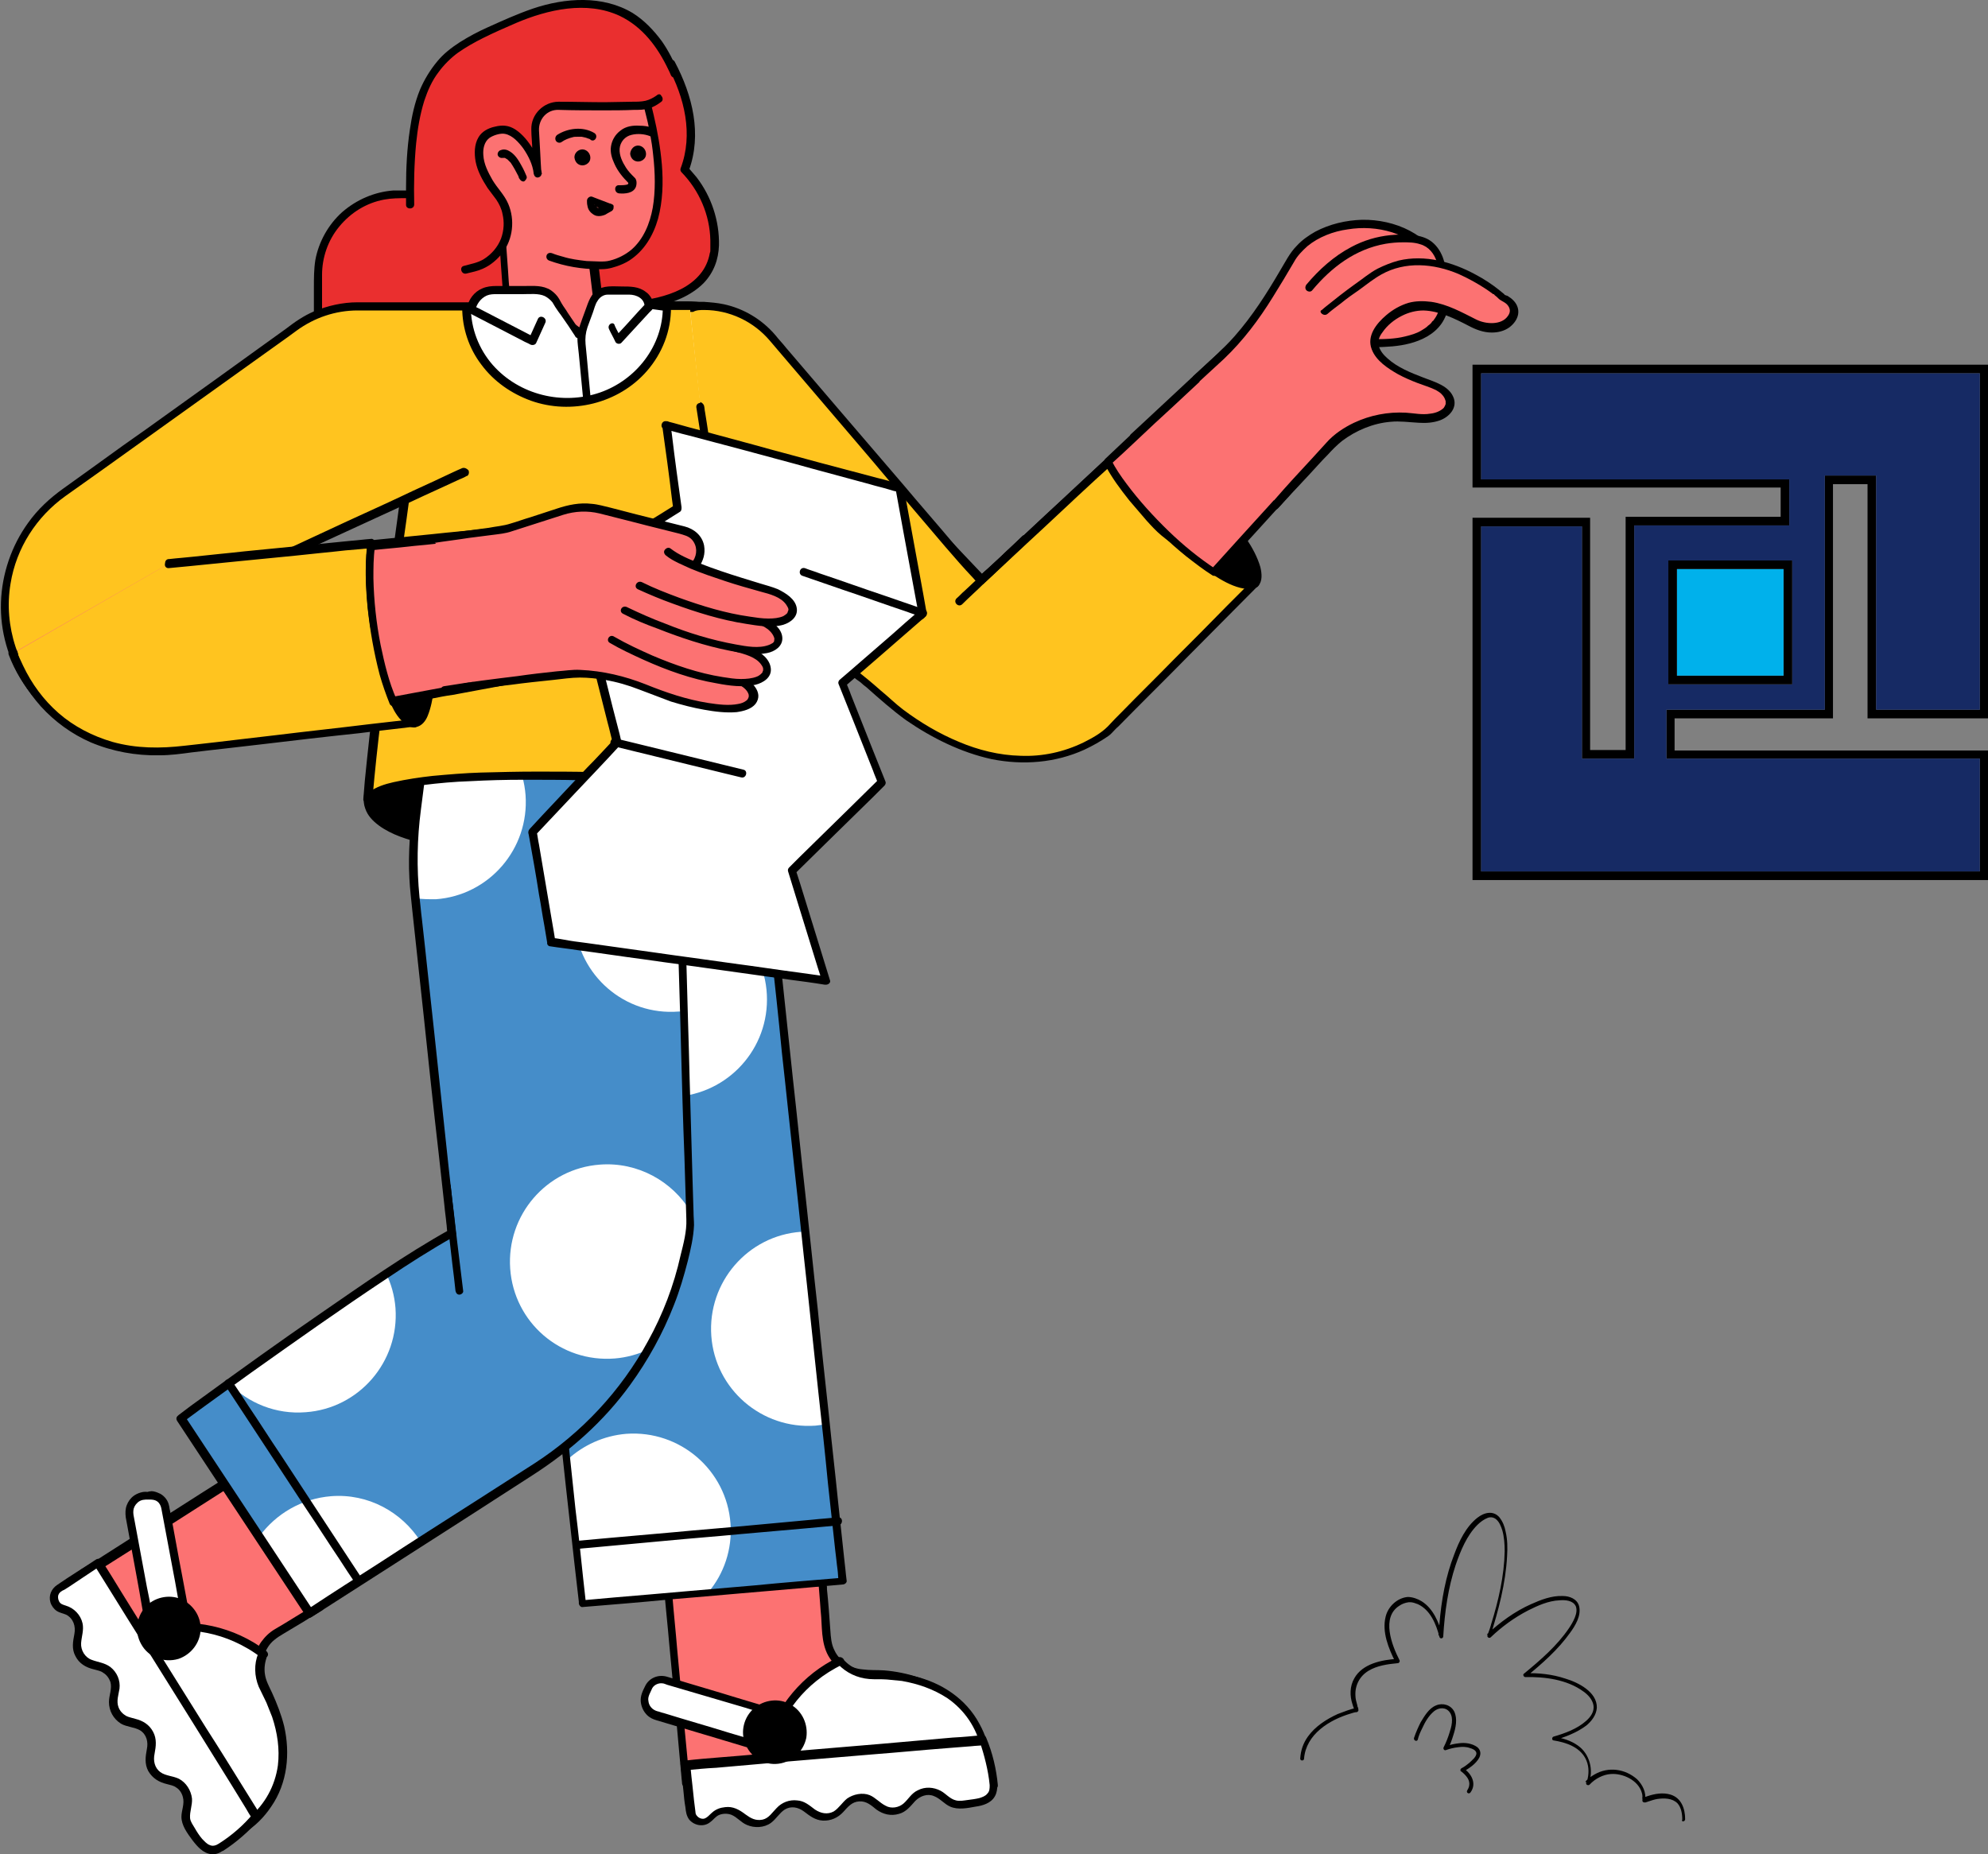
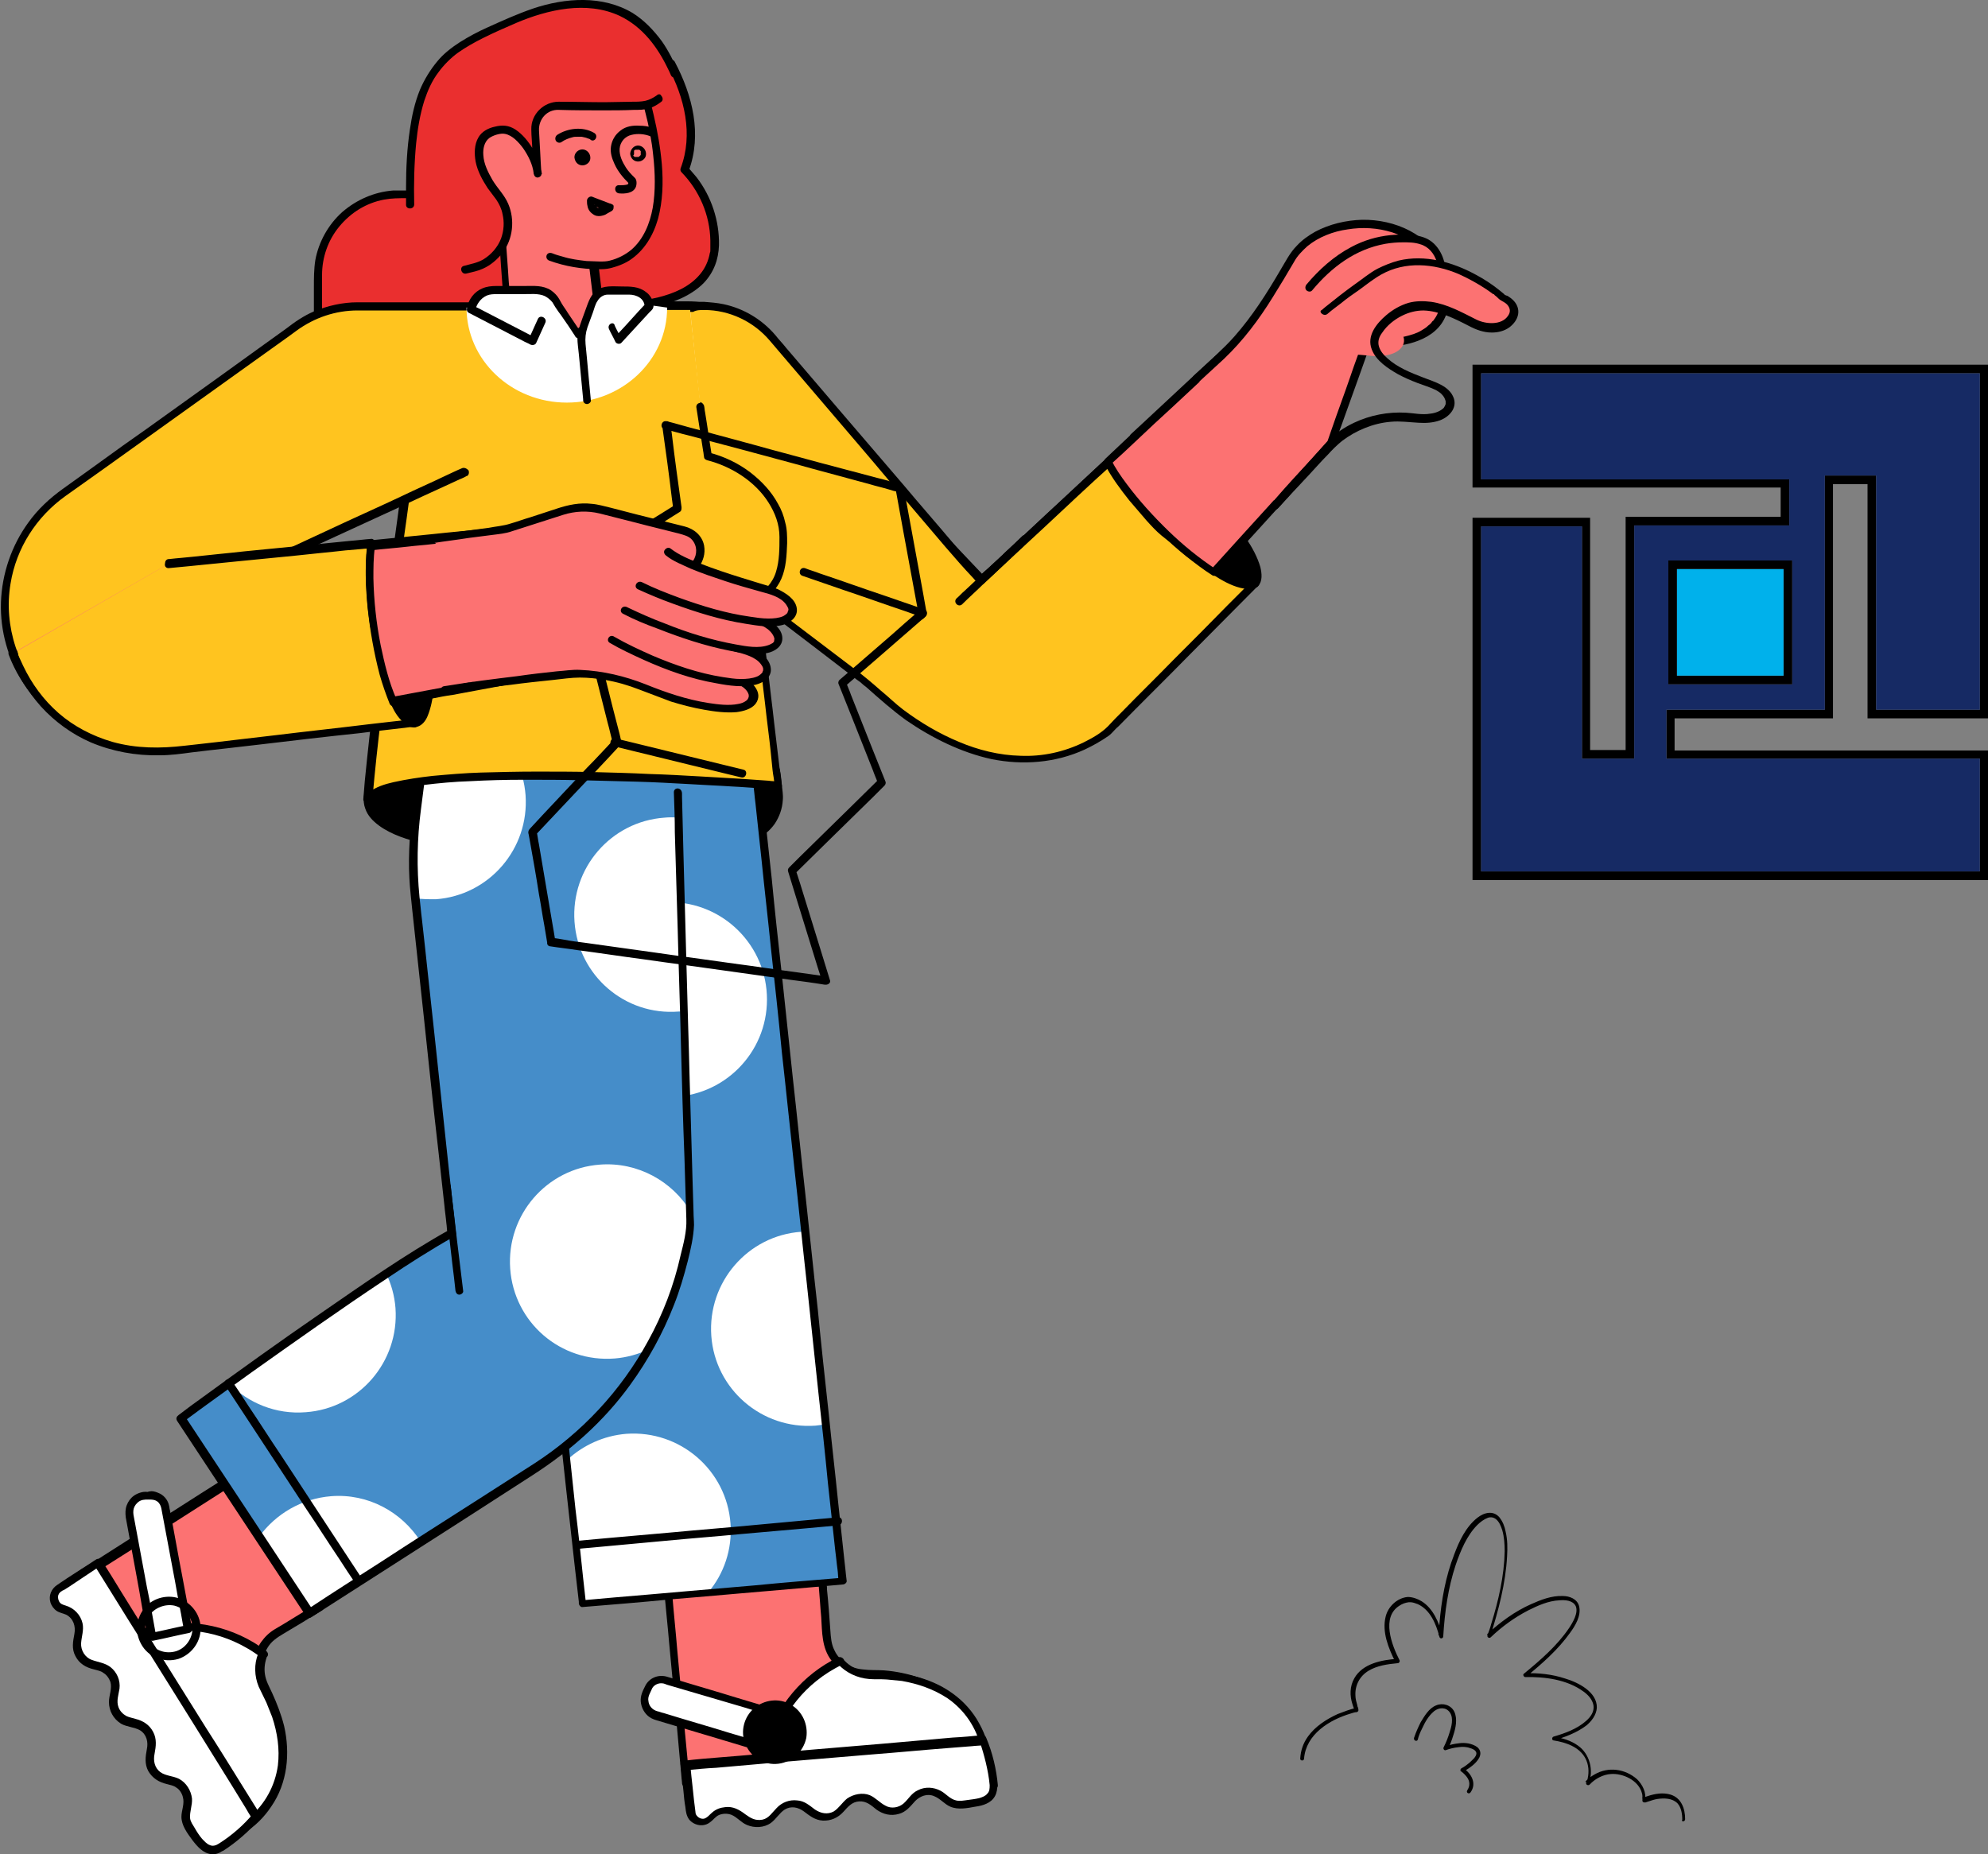
<svg xmlns="http://www.w3.org/2000/svg" id="Calque_1" x="0px" y="0px" width="414.2px" height="386.4px" viewBox="0 0 414.2 386.4" style="enable-background:new 0 0 414.2 386.4;" xml:space="preserve">
  <rect x="0" y="0" width="414.2" height="386.4" fill="#808080" stroke="none" />
  <style type="text/css">	.st0{fill:#162A64;}	.st1{fill:#00B1EB;}	.st2{fill:#EA2F2F;}	.st3{fill:#FC7272;}	.st4{fill:#FFFFFF;}	.st5{fill:#FFC41F;}	.st6{fill:#458DC9;}	.st7{fill:none;}</style>
  <g>
    <path d="M414.2,149.7V76H306.8v25.6H371v6.1h-32.3v48.6h-7.4v-48.4h-24.5v75.5h107.4v-27h-65.3v-6.7h33v-48.8h7.2v48.8H414.2z   M380.2,99.1v48.8h-33v10.2h65.3v23.5H308.6v-71.9h21v48.4h10.9v-48.6h32.3v-9.6h-64.2V77.8h103.9v70.1h-21.6V99.1H380.2z" />
    <path class="st0" d="M412.5,147.9V77.8H308.6v22.1h64.2v9.6h-32.3v48.6h-10.9v-48.4h-21v71.9h103.9v-23.5h-65.3v-10.2h33V99.1h10.7  v48.8H412.5z M373.4,142.6h-25.8v-25.8h25.8V142.6z" />
  </g>
  <g>
    <path d="M347.6,116.8v25.8h25.8v-25.8H347.6z M371.6,140.8h-22.2v-22.2h22.2V140.8z" />
    <rect x="349.4" y="118.6" class="st1" width="22.2" height="22.2" />
  </g>
  <g>
    <g>
      <path d="M153.5,175l1.5-0.3c4.6-0.8,7.7-5,7.2-9.7l-0.5-4.7l-9.8-0.7" />
      <g>
        <path d="M153.8,175.9c1.2-0.2,2.4-0.4,3.6-0.9c1.6-0.7,3-1.9,4-3.3c1-1.5,1.6-3.2,1.7-5c0.1-1-0.1-2-0.2-3.1    c-0.1-1-0.2-2.1-0.4-3.1c-0.1-0.5-0.3-0.8-0.8-0.8c-2.9-0.2-5.7-0.4-8.6-0.6c-0.4,0-0.8-0.1-1.2-0.1c-1.1-0.1-1.1,1.6,0,1.7    c2.9,0.2,5.7,0.4,8.6,0.6c0.4,0,0.8,0.1,1.2,0.1c-0.3-0.3-0.6-0.6-0.8-0.8c0.2,1.7,0.4,3.3,0.6,5c0.3,3.2-1.5,6.3-4.3,7.8    c-1.2,0.6-2.5,0.8-3.7,1C152.2,174.4,152.7,176,153.8,175.9L153.8,175.9z" />
      </g>
    </g>
    <g>
      <path d="M91.7,154.8c0,0-13.5,2.8-15,11c-1.6,8.3,18.1,10.2,18.1,10.2" />
      <g>
        <path d="M91.5,154c-2.2,0.5-4.3,1.2-6.4,2.2c-3.5,1.6-7,3.9-8.6,7.5c-0.7,1.5-1,3.2-0.4,4.8c0.5,1.5,1.6,2.6,2.8,3.5    c2.7,2,6.1,3,9.3,3.8c1.4,0.3,2.8,0.6,4.2,0.8c0.8,0.1,1.6,0.3,2.4,0.3h0.1c0.5,0,0.8-0.4,0.8-0.8c0-0.5-0.4-0.8-0.8-0.8    c-0.1,0-0.3,0-0.4,0s-0.3,0-0.4-0.1c-0.1,0-0.4-0.1-0.1,0c-0.1,0-0.3,0-0.4-0.1c-1.2-0.2-2.4-0.4-3.6-0.6c-3.1-0.6-6.2-1.5-8.9-3    c-1.2-0.7-2.3-1.5-3-2.6c-0.1-0.1-0.1-0.2-0.2-0.4c0-0.1-0.2-0.4-0.1-0.3c-0.1-0.3-0.2-0.6-0.3-1c0,0.2,0-0.2,0-0.3s0-0.3,0-0.4    c0-0.4,0.1-0.7,0.2-1.1c1-3.5,4.2-5.8,7.3-7.3c2.2-1.1,4.6-2,7-2.5C93,155.4,92.6,153.7,91.5,154L91.5,154z" />
      </g>
    </g>
    <g>
      <path class="st2" d="M66.3,74.5V57.3c0-9.3,7.5-16.8,16.8-16.8h28.2l2,34" />
      <g>
        <path d="M67.1,74.5c0-4.2,0-8.4,0-12.6c0-1.5,0-3.1,0-4.6c0-3.6,1.2-7.2,3.6-10.1c2.4-2.9,5.6-4.9,9.3-5.6    c1.6-0.3,3.1-0.3,4.7-0.3c4.9,0,9.7,0,14.6,0c2.5,0,5.1,0,7.6,0c1.4,0,2.8,0.1,4.2,0c0.1,0,0.1,0,0.2,0c-0.3-0.3-0.6-0.6-0.8-0.8    c0.2,3.8,0.4,7.7,0.7,11.5c0.4,6.1,0.7,12.2,1.1,18.3c0.1,1.4,0.2,2.8,0.2,4.2c0.1,1.1,1.8,1.1,1.7,0c-0.2-3.8-0.4-7.7-0.7-11.5    c-0.4-6.1-0.7-12.2-1.1-18.3c-0.1-1.4-0.2-2.8-0.2-4.2c0-0.5-0.4-0.8-0.8-0.8c-3.4,0-6.9,0-10.3,0c-5.2,0-10.3,0-15.5,0    c-1.2,0-2.5,0-3.7,0c-3.9,0.3-7.6,1.9-10.6,4.5c-2.9,2.6-4.9,6.2-5.6,10c-0.3,1.9-0.3,3.8-0.3,5.8c0,4.7,0,9.5,0,14.2    c0,0.1,0,0.2,0,0.3C65.4,75.6,67.1,75.6,67.1,74.5L67.1,74.5z" />
      </g>
    </g>
    <g>
      <path class="st3" d="M55,303.9l-37.5,23.8L50,379.3c0,0,15.2-8.3,4.6-28.5c-2-3.8-0.7-8.5,2.9-10.8c4.6-2.8,9.1-5.6,9.1-5.6" />
      <g>
        <path d="M54.6,303.1c-1.2,0.8-2.5,1.6-3.7,2.4c-3,1.9-6,3.8-9,5.7c-3.6,2.3-7.2,4.6-10.8,6.9c-3.1,2-6.3,4-9.4,6    c-1.5,1-3.1,1.9-4.6,2.9c0,0,0,0-0.1,0c-0.4,0.2-0.6,0.8-0.3,1.2c1.1,1.7,2.2,3.4,3.2,5.2c2.6,4.1,5.2,8.2,7.8,12.4    c3.1,5,6.3,9.9,9.4,14.9c2.7,4.3,5.4,8.6,8.1,12.9c1.3,2.1,2.6,4.2,3.9,6.3c0,0,0,0.1,0.1,0.1c0.2,0.4,0.7,0.5,1.2,0.3    c1-0.6,2-1.4,2.9-2.2c2-1.9,3.6-4.2,4.6-6.7c1.5-3.6,1.6-7.7,0.9-11.5c-0.5-2.7-1.5-5.3-2.6-7.7c-0.6-1.2-1.2-2.3-1.5-3.7    c-0.2-1.2-0.1-2.4,0.3-3.5c0.4-1.2,1.1-2.4,2.1-3.2c0.6-0.5,1.2-0.9,1.9-1.3c0.8-0.5,1.7-1,2.5-1.5c1.9-1.1,3.7-2.3,5.6-3.4    c0.9-0.6,0.1-2-0.9-1.5c-1.5,0.9-3.1,1.9-4.6,2.8c-1.4,0.9-2.8,1.7-4.3,2.6c-1.2,0.7-2.1,1.6-2.9,2.7c-1.4,2-1.9,4.7-1.3,7.1    c0.3,1.4,1.1,2.7,1.7,4c0.6,1.3,1.1,2.5,1.5,3.9c1.3,3.9,1.7,8.2,0.6,12.2c-0.4,1.5-1,2.8-1.8,4.2c-0.7,1.1-1.3,1.9-2.3,2.9    c-0.4,0.4-0.8,0.8-1.2,1.2c-0.2,0.2-0.4,0.3-0.5,0.4c-0.2,0.2,0.1-0.1-0.1,0.1c-0.1,0.1-0.2,0.1-0.2,0.2c-0.3,0.2-0.6,0.5-1,0.7    c0.4,0.1,0.8,0.2,1.2,0.3c-1.1-1.7-2.2-3.4-3.2-5.2c-2.6-4.1-5.2-8.2-7.8-12.4c-3.1-5-6.3-9.9-9.4-14.9    c-2.7-4.3-5.4-8.6-8.1-12.9c-0.9-1.4-1.8-2.8-2.7-4.2c-0.4-0.7-0.8-1.4-1.3-2c0,0,0-0.1-0.1-0.1c-0.1,0.4-0.2,0.8-0.3,1.2    c1.2-0.8,2.5-1.6,3.7-2.4c3-1.9,6-3.8,9-5.7c3.6-2.3,7.2-4.6,10.8-6.9c3.1-2,6.3-4,9.4-6c1.5-1,3.1-1.9,4.6-2.9c0,0,0,0,0.1,0    C56.4,304,55.5,302.5,54.6,303.1L54.6,303.1z" />
      </g>
    </g>
    <g>
      <path class="st4" d="M54.6,344.9c-0.9,2.2-0.8,4.7,0.4,7c10.8,20.7-4.8,29.3-4.8,29.3l-20.9-40.9l2.7-0.6   C39.9,338.1,48.1,339.9,54.6,344.9L54.6,344.9z" />
      <g>
        <path d="M53.8,344.6c-0.9,2.2-0.8,4.7,0.1,6.9c0.5,1.1,1.1,2.2,1.6,3.3c0.4,1,0.8,2,1.2,3c1.1,3.3,1.6,6.7,1.2,10.1    c-0.6,4.3-2.7,8.1-6,10.9c-0.1,0.1-0.3,0.2-0.4,0.4c-0.1,0.1-0.1,0.1-0.2,0.2c-0.1,0.1,0.1-0.1-0.1,0.1c-0.2,0.2-0.4,0.3-0.7,0.5    c-0.2,0.1-0.4,0.3-0.6,0.4c0.4,0.1,0.8,0.2,1.2,0.3c-0.7-1.4-1.4-2.7-2.1-4.1c-1.7-3.3-3.3-6.5-5-9.8c-2-3.9-4-7.9-6-11.8    c-1.7-3.4-3.5-6.8-5.2-10.2c-0.6-1.1-1.1-2.2-1.7-3.4c-0.3-0.5-0.5-1.1-0.8-1.6c0,0,0,0,0-0.1c-0.2,0.4-0.3,0.8-0.5,1.2    c2.5-0.5,5-1,7.6-1.1c3.9-0.1,7.8,0.7,11.4,2.3c2,0.9,3.9,2,5.7,3.4c0.4,0.3,0.9,0.1,1.2-0.3s0.1-0.9-0.3-1.2    c-6.6-5-15.2-6.9-23.3-5.2c-0.9,0.2-1.8,0.4-2.7,0.6c-0.6,0.1-0.7,0.8-0.5,1.2c0.7,1.4,1.4,2.7,2.1,4.1c1.7,3.3,3.3,6.5,5,9.8    c2,3.9,4,7.9,6,11.8c1.7,3.4,3.5,6.8,5.2,10.2c0.8,1.6,1.6,3.4,2.5,5c0,0,0,0,0,0.1c0.2,0.4,0.8,0.5,1.2,0.3    c2.2-1.2,4.2-3.3,5.6-5.4c3.4-4.9,4-11.1,2.7-16.8c-0.6-2.4-1.5-4.7-2.5-6.9c-0.6-1.3-1.3-2.5-1.5-3.9c-0.2-1.3,0-2.6,0.5-3.9    c0.2-0.4-0.2-0.9-0.6-1C54.3,343.9,53.9,344.2,53.8,344.6z" />
      </g>
    </g>
    <g>
      <path class="st4" d="M46,385c-3,1.9-4.8-1.2-6.7-4.1s1-4.8-0.9-7.8s-4.8-1.2-6.7-4.1c-1.9-3,1-4.8-0.9-7.8s-4.8-1.2-6.7-4.1   c-1.9-3,1-4.8-0.9-7.8s-4.8-1.2-6.6-4.1c-1.9-3,1-4.8-0.9-7.8c-0.8-1.2-1.8-1.7-2.7-1.9c-2-0.5-2.4-3.2-0.7-4.3l8.1-5.3l32.9,52.8   C53.4,378.5,50.1,382.5,46,385z" />
      <g>
        <path d="M45.6,384.2c-0.6,0.4-1.3,0.6-1.9,0.3c-0.6-0.2-1.1-0.8-1.6-1.3c-0.6-0.7-1.1-1.5-1.5-2.2s-0.9-1.3-1-2.1    c-0.1-1.4,0.5-2.7,0.4-4.1c-0.2-1.7-1.2-3.3-2.7-4.1c-1.2-0.6-2.8-0.6-3.9-1.4c-1.2-0.9-1.5-2.4-1.2-3.8c0.3-1.6,0.5-3.1-0.3-4.6    s-2.1-2.3-3.7-2.7c-0.6-0.2-1.3-0.3-1.9-0.6c-0.7-0.4-1.3-1-1.6-1.8c-0.5-1.3,0-2.6,0.2-3.9c0.2-1.7-0.5-3.4-1.9-4.5    c-1.2-0.9-2.6-1-3.9-1.5c-1.4-0.5-2.3-2-2.2-3.5c0.1-1.4,0.6-2.7,0.3-4.1c-0.4-1.8-1.8-3.2-3.5-3.7c-0.6-0.2-1.1-0.3-1.4-0.9    c-0.2-0.4-0.3-1-0.1-1.4c0.2-0.5,0.7-0.8,1.2-1c0.8-0.5,1.6-1,2.3-1.5c1.6-1.1,3.2-2.1,4.8-3.2c0.1-0.1,0.2-0.1,0.3-0.2    c-0.4-0.1-0.8-0.2-1.2-0.3c1.1,1.8,2.2,3.5,3.3,5.3c2.6,4.2,5.2,8.4,7.9,12.6c3.2,5.1,6.3,10.1,9.5,15.2    c2.7,4.4,5.5,8.8,8.2,13.2c0.9,1.5,1.8,2.9,2.7,4.4c0.4,0.7,0.8,1.4,1.3,2.1c0,0,0,0.1,0.1,0.1c0-0.3,0.1-0.7,0.1-1    C50.8,380.3,48.3,382.5,45.6,384.2c-0.9,0.6-0.1,2,0.9,1.5c2.8-1.8,5.4-4.1,7.6-6.6c0.2-0.3,0.3-0.7,0.1-1    c-1.1-1.8-2.2-3.5-3.3-5.3c-2.6-4.2-5.2-8.4-7.9-12.6c-3.2-5.1-6.3-10.1-9.5-15.2c-2.7-4.4-5.5-8.8-8.2-13.2    c-1.3-2.1-2.6-4.3-4-6.4c0,0,0-0.1-0.1-0.1c-0.2-0.4-0.8-0.6-1.2-0.3c-2.7,1.8-5.5,3.5-8.1,5.3c-1.2,0.8-1.8,2.2-1.4,3.6    c0.2,0.7,0.7,1.4,1.3,1.8s1.3,0.5,2,0.8c1.5,0.8,2,2.4,1.7,4s-0.6,3.1,0.2,4.6c0.8,1.6,2.2,2.4,3.9,2.8c0.7,0.2,1.4,0.3,1.9,0.7    c0.7,0.4,1.2,1.1,1.5,1.9c0.4,1.4-0.3,2.8-0.3,4.2c0,1.8,0.9,3.5,2.5,4.5c1.2,0.7,2.8,0.7,4,1.4c1.4,0.9,1.7,2.5,1.4,3.9    c-0.3,1.6-0.5,3.1,0.3,4.6c0.9,1.5,2.2,2.3,3.9,2.7c0.7,0.2,1.4,0.3,1.9,0.7c0.7,0.4,1.2,1.2,1.4,2c0.4,1.4-0.3,2.8-0.3,4.1    c0,1.8,1.2,3.4,2.3,4.9c1,1.3,2.2,2.7,3.9,2.9c0.9,0.1,1.7-0.2,2.4-0.7C47.4,385.1,46.6,383.7,45.6,384.2z" />
      </g>
    </g>
    <g>
      <path class="st4" d="M31.7,341L27,315.5c-0.3-1.6,1-4.2,3.9-4l0,0c1.6-0.3,3.2,0.8,3.5,2.4l4.7,25.4L31.7,341z" />
      <g>
        <path d="M32.5,340.8c-0.6-3.4-1.2-6.8-1.9-10.1c-0.9-4.7-1.7-9.3-2.6-14c-0.3-1.4-0.5-2.5,0.7-3.6c0.7-0.6,1.4-0.6,2.2-0.6    c0.8,0,1.6,0,2.2,0.7c0.4,0.5,0.5,1,0.6,1.6c0.8,4.3,1.6,8.5,2.4,12.8c0.5,2.5,0.9,5.1,1.4,7.6c0.3,1.4,0.5,2.9,0.8,4.3    c0,0.1,0,0.1,0,0.2c0.2-0.3,0.4-0.7,0.6-1c-2.5,0.5-4.9,1.1-7.4,1.6c-1.1,0.2-0.6,1.9,0.5,1.6c2.5-0.5,4.9-1.1,7.4-1.6    c0.5-0.1,0.7-0.6,0.6-1c-0.7-3.6-1.3-7.1-2-10.7c-0.9-4.6-1.7-9.3-2.6-13.9c-0.1-0.3-0.1-0.7-0.2-1c-0.2-1-0.9-1.9-1.8-2.4    c-0.4-0.2-0.9-0.4-1.4-0.5c-0.2,0-0.5-0.1-0.7,0c-0.2,0-0.3,0-0.5,0.1c-0.4,0,0.2,0-0.2,0c-0.9-0.1-2,0.3-2.7,0.8s-1.2,1.2-1.5,2    s-0.3,1.6-0.2,2.5c0.8,4.2,1.5,8.3,2.3,12.5s1.4,8.4,2.3,12.5c0,0.1,0,0.1,0,0.2C31.1,342.3,32.7,341.8,32.5,340.8z" />
      </g>
    </g>
    <g>
-       <circle cx="35.1" cy="339.4" r="5.8" />
      <g>
        <path d="M36.7,344.1c-2,0.6-4.1,0-5.4-1.6c-1.3-1.6-1.4-3.9-0.3-5.7c1.1-1.7,3.3-2.6,5.3-2.2c2,0.5,3.5,2.1,3.8,4.2    C40.3,341.1,38.9,343.4,36.7,344.1c-1,0.3-0.6,2,0.5,1.6c2.6-0.9,4.5-3.3,4.6-6.1c0.1-2.8-1.6-5.3-4.2-6.4    c-2.5-1-5.6-0.3-7.4,1.8c-1.8,2.1-2.2,5.1-0.8,7.6c1.5,2.8,4.8,4,7.8,3.1C38.2,345.4,37.7,343.8,36.7,344.1z" />
      </g>
    </g>
    <g>
      <path class="st3" d="M138.8,327.2l4.2,44.3l60.8-5.5c0,0-0.5-17.3-23.3-17.1c-4.3,0-7.9-3.2-8.2-7.5c-0.4-5.4-0.8-10.6-0.8-10.6" />
      <g>
        <path d="M138,327.2c0.1,1.5,0.3,2.9,0.4,4.4c0.3,3.5,0.7,7,1,10.6c0.4,4.3,0.8,8.5,1.2,12.8c0.3,3.7,0.7,7.4,1,11.1    c0.2,1.8,0.3,3.6,0.5,5.4v0.1c0,0.4,0.4,0.9,0.8,0.8c2-0.2,4-0.4,6.1-0.6c4.9-0.4,9.7-0.9,14.6-1.3c5.8-0.5,11.7-1.1,17.5-1.6    c5.1-0.5,10.1-0.9,15.2-1.4c2.5-0.2,4.9-0.4,7.4-0.7h0.1c0.4,0,0.9-0.4,0.8-0.8c0-1.1-0.3-2.3-0.6-3.4c-0.7-2.5-1.9-4.9-3.5-6.9    c-2.3-2.9-5.5-4.9-9-6.1c-2.4-0.8-4.8-1.3-7.3-1.5c-1.5-0.1-2.9,0-4.4-0.2c-1.3-0.1-2.5-0.5-3.5-1.2s-1.9-1.6-2.4-2.7    c-0.7-1.3-0.8-2.8-0.9-4.3c-0.2-2.8-0.4-5.7-0.7-8.5c0-0.2,0-0.3,0-0.5c-0.1-1.1-1.8-1.1-1.7,0c0.2,2.1,0.3,4.2,0.5,6.3    c0.2,3.1,0.1,6.4,2.1,9c1.6,2.2,4.2,3.5,6.9,3.7c1.5,0.1,2.9,0,4.4,0.2c1.3,0.1,2.5,0.3,3.7,0.6c3.8,0.8,7.3,2.5,10,5.2    c1.1,1.1,1.8,2.1,2.6,3.4c0.3,0.6,0.6,1.1,0.9,1.7c0,0,0.1,0.2,0.1,0.1s0,0.1,0,0.1c0.1,0.1,0.1,0.3,0.2,0.4    c0.1,0.3,0.2,0.5,0.3,0.8c0.3,0.8,0.5,1.7,0.6,2.6c0,0.2,0,0.3,0.1,0.5c-0.1-0.3,0,0.1,0,0.2s0,0.3,0,0.4c0,0,0,0,0,0.1    c0.3-0.3,0.6-0.6,0.8-0.8c-2,0.2-4,0.4-6.1,0.6c-4.9,0.4-9.7,0.9-14.6,1.3c-5.8,0.5-11.7,1.1-17.5,1.6    c-5.1,0.5-10.1,0.9-15.2,1.4c-1.7,0.2-3.3,0.3-5,0.5c-0.8,0.1-1.6,0.1-2.4,0.2h-0.1c0.3,0.3,0.6,0.6,0.8,0.8    c-0.1-1.5-0.3-2.9-0.4-4.4c-0.3-3.5-0.7-7-1-10.6c-0.4-4.3-0.8-8.5-1.2-12.8c-0.3-3.7-0.7-7.4-1-11.1c-0.2-1.8-0.3-3.6-0.5-5.4    v-0.1c0-0.5-0.4-0.8-0.8-0.8C138.4,326.3,138,326.7,138,327.2L138,327.2z" />
      </g>
    </g>
    <g>
      <path class="st4" d="M175.2,346.2c1.6,1.8,3.9,2.9,6.4,2.8c23.4-0.2,23.9,17.6,23.9,17.6h-45.9l0.7-2.6   C162.4,356.2,167.9,349.7,175.2,346.2L175.2,346.2z" />
      <g>
        <path d="M174.6,346.8c1.7,1.8,4,2.9,6.5,3.1c1.2,0.1,2.5,0,3.7,0.1c1,0.1,2.1,0.2,3.1,0.3c3.4,0.6,6.6,1.7,9.5,3.6    c3.6,2.5,6,6.1,7,10.3c0.1,0.4,0.2,0.7,0.2,1.1c0,0.1,0.1,0.3,0.1,0.4s0,0.1,0,0.2c0-0.1,0-0.2,0,0s0.1,0.5,0.1,0.7    c0.3-0.3,0.6-0.6,0.8-0.8c-1.5,0-3,0-4.6,0c-3.7,0-7.3,0-11,0c-4.4,0-8.8,0-13.3,0c-3.8,0-7.6,0-11.5,0c-1.3,0-2.5,0-3.8,0    c-0.6,0-1.2-0.1-1.8,0h-0.1c0.3,0.4,0.5,0.7,0.8,1.1c0.7-2.6,1.4-5.2,2.6-7.7c1.7-3.4,4.2-6.5,7.2-8.9c1.6-1.3,3.5-2.5,5.4-3.4    c1-0.5,0.1-1.9-0.9-1.5c-7.3,3.5-12.8,10.1-15.1,17.8c-0.3,1.1-0.6,2.1-0.9,3.2c-0.1,0.5,0.3,1.1,0.8,1.1c1.5,0,3,0,4.6,0    c3.7,0,7.3,0,11,0c4.4,0,8.8,0,13.3,0c3.8,0,7.6,0,11.5,0c1.9,0,3.7,0.1,5.6,0h0.1c0.4,0,0.9-0.4,0.8-0.8c-0.1-2.6-1-5.2-2.2-7.4    c-2.8-5.3-8-8.7-13.7-10c-2.4-0.6-4.9-0.9-7.4-0.9c-1.4,0-2.7,0-4-0.4s-2.4-1.2-3.3-2.2C175,344.8,173.8,346,174.6,346.8z" />
      </g>
    </g>
    <path class="st5" d="M156.1,152.1l19.6,177.4l-54.2,4.6c0,0-14.4-131-14.8-151.3c-0.3-20.2,9.9-50.8,9.9-50.8" />
    <path class="st6" d="M157.8,162.9l17.9,166.7l-54.2,4.6c0,0-14.4-131-14.8-151.3c-0.3-20.2,9.9-50.8,9.9-50.8" />
    <path class="st4" d="M118.2,304.2c3.3-3,7.5-5,12.3-5.4c11.2-0.8,20.9,7.6,21.7,18.7c0.4,5.4-1.4,10.5-4.6,14.3l-26.2,2.2  C121.4,334.1,120.1,321.9,118.2,304.2z" />
    <path class="st4" d="M169.9,297.1c-11.2,0.8-20.9-7.6-21.7-18.7c-0.8-11.2,7.6-20.9,18.7-21.7c0.4,0,0.9,0,1.3,0l4.1,40.1  C171.5,296.9,170.7,297,169.9,297.1z" />
    <circle class="st4" cx="139.5" cy="208.3" r="20.3" />
    <g>
      <path d="M156.9,162.9c0.2,1.5,0.3,3,0.5,4.5c0.4,4,0.9,8.1,1.3,12.1c0.6,6,1.3,11.9,1.9,17.9c0.8,7.3,1.6,14.6,2.3,21.9   c0.9,8,1.7,16,2.6,24.1c0.9,8,1.7,16.1,2.6,24.1c0.8,7.5,1.6,15.1,2.4,22.6c0.7,6.3,1.4,12.7,2,19c0.5,4.6,1,9.2,1.5,13.8   c0.2,1.4,0.3,2.8,0.5,4.2c0.1,0.7,0.1,1.5,0.2,2.2c0,0.1,0,0.2,0,0.3c0.3-0.3,0.6-0.6,0.8-0.8c-6.1,0.5-12.3,1-18.4,1.6   c-9.7,0.8-19.4,1.7-29.1,2.5c-2.2,0.2-4.5,0.4-6.7,0.6c0.3,0.3,0.6,0.6,0.8,0.8c-0.2-1.8-0.4-3.6-0.6-5.4c-0.5-4.8-1-9.6-1.6-14.4   c-0.7-6.9-1.5-13.9-2.2-20.8c-0.9-8.2-1.7-16.3-2.6-24.5c-0.9-8.6-1.8-17.2-2.6-25.8c-0.8-8.1-1.6-16.2-2.4-24.4   c-0.6-6.8-1.3-13.6-1.8-20.4c-0.4-4.6-0.7-9.1-0.9-13.7c-0.4-9.2,1.1-18.4,3-27.3c1.7-8.1,3.9-16.1,6.4-24   c0.1-0.4,0.3-0.8,0.4-1.3c0.3-1-1.3-1.5-1.6-0.5c-1.9,5.8-3.6,11.7-5,17.6c-2.7,10.6-5,21.7-4.9,32.7c0,4.1,0.4,8.2,0.7,12.3   c0.5,6.3,1,12.6,1.6,18.9c0.7,7.9,1.5,15.7,2.3,23.6c0.8,8.6,1.7,17.1,2.6,25.7c0.9,8.4,1.7,16.8,2.6,25.1   c0.8,7.4,1.6,14.7,2.4,22.1c0.6,5.4,1.2,10.8,1.8,16.2c0.3,2.6,0.6,5.2,0.9,7.8c0,0.1,0,0.2,0,0.3c0,0.4,0.4,0.9,0.8,0.8   c6.1-0.5,12.3-1,18.4-1.6c9.7-0.8,19.4-1.7,29.1-2.5c2.2-0.2,4.5-0.4,6.7-0.6c0.4,0,0.9-0.4,0.8-0.8c-0.2-1.5-0.3-3-0.5-4.5   c-0.4-4-0.9-8.1-1.3-12.1c-0.6-6-1.3-11.9-1.9-17.9c-0.8-7.3-1.6-14.6-2.3-21.9c-0.9-8-1.7-16-2.6-24.1c-0.9-8-1.7-16.1-2.6-24.1   c-0.8-7.5-1.6-15.1-2.4-22.6c-0.7-6.3-1.4-12.7-2-19c-0.5-4.6-1-9.2-1.5-13.8c-0.2-2.2-0.5-4.3-0.7-6.5c0-0.1,0-0.2,0-0.3   C158.5,161.8,156.8,161.8,156.9,162.9L156.9,162.9z" />
    </g>
    <path class="st6" d="M141.3,165.1l2.6,89.9c-2.7,20.8-14.4,39.3-32,50.6L64.6,336l-26.8-40.6c0,0,38.8-28.7,56.4-38.6l-7.6-70.2  c-0.6-5.7-0.6-11.5,0.2-17.2l3.2-25l51.8-18.3" />
    <path class="st4" d="M106.3,264.4c-0.8-11.2,7.6-20.9,18.7-21.7c7.9-0.6,15.1,3.5,18.9,9.8l0.1,2.5c-1.2,9.3-4.2,18.2-8.8,26.2  c-2.2,1-4.6,1.7-7.1,1.9C116.8,284,107.1,275.6,106.3,264.4z" />
    <path class="st4" d="M47.6,288.2c8.7-6.3,21.6-15.5,32.8-22.9c1.1,2.2,1.8,4.7,2,7.3c0.8,11.2-7.6,20.9-18.7,21.7  C57.5,294.8,51.7,292.4,47.6,288.2z" />
    <path class="st4" d="M54.1,320.1c3.4-4.6,8.7-7.8,14.9-8.3c7.7-0.6,14.7,3.3,18.6,9.4l-23,14.8L54.1,320.1z" />
    <path class="st4" d="M86.7,187.2l-0.1-0.5c-0.6-5.7-0.6-11.5,0.2-17.2l2.9-22.6c10.3,0.2,19,8.3,19.8,18.8  c0.8,11.2-7.6,20.9-18.7,21.7C89.4,187.4,88,187.4,86.7,187.2z" />
    <path class="st4" d="M119.7,192.1c-0.8-11.2,7.6-20.9,18.7-21.7c1-0.1,2-0.1,3,0l1.2,40.3c-0.4,0.1-0.8,0.1-1.2,0.1  C130.2,211.7,120.5,203.3,119.7,192.1z" />
    <g>
      <path d="M140.4,165.1c0.1,2.8,0.2,5.6,0.2,8.4c0.2,6.7,0.4,13.4,0.6,20.2c0.2,8.3,0.5,16.6,0.7,24.9c0.2,7.5,0.4,15,0.7,22.5   c0.1,4.3,0.3,8.7,0.4,13c0.1,2.5-0.6,5.1-1.2,7.5c-1.4,6.3-3.7,12.3-6.8,17.9c-5.6,10.3-13.8,19.1-23.7,25.5   c-3.9,2.5-7.8,5-11.7,7.5c-6.9,4.4-13.8,8.8-20.7,13.3c-4.7,3-9.4,6-14.1,9.1c-0.2,0.2-0.5,0.3-0.7,0.5c0.4,0.1,0.8,0.2,1.2,0.3   c-3-4.6-6.1-9.2-9.1-13.8c-4.8-7.3-9.6-14.5-14.4-21.8c-1.1-1.7-2.2-3.3-3.3-5c-0.1,0.4-0.2,0.8-0.3,1.2   c4.7-3.5,9.5-6.9,14.2-10.3c9.3-6.6,18.6-13.2,28.1-19.5c4.6-3.1,9.3-6.1,14.1-8.8c0.2-0.1,0.5-0.4,0.4-0.7c-0.5-4.5-1-9-1.5-13.5   c-1-9.4-2-18.7-3-28.1c-0.9-8-1.7-16-2.6-23.9c-0.2-1.5-0.3-3-0.5-4.6c-0.6-6.1-0.5-12.1,0.3-18.2c1-7.8,2-15.6,3-23.4   c0-0.2,0.1-0.4,0.1-0.7c-0.2,0.3-0.4,0.5-0.6,0.8c5.8-2.1,11.7-4.1,17.5-6.2c9.3-3.3,18.6-6.6,27.9-9.8c2.1-0.7,4.2-1.5,6.4-2.2   c1-0.4,0.6-2-0.5-1.6c-5.8,2.1-11.7,4.1-17.5,6.2c-9.3,3.3-18.6,6.6-27.9,9.8c-2.1,0.7-4.2,1.5-6.4,2.2c-0.4,0.1-0.6,0.4-0.6,0.8   c-1,7.4-1.9,14.7-2.9,22.1c-0.7,5.5-1.2,10.9-0.9,16.4c0.1,2.2,0.4,4.4,0.6,6.6c0.8,7.4,1.6,14.8,2.4,22.2c1,9.5,2,19,3.1,28.5   c0.4,3.6,0.8,7.2,1.2,10.9c0.1,1.2,0.3,2.4,0.4,3.6c0.1,0.6,0.1,1.3,0.2,1.9c0,0.1,0,0.2,0,0.2c0.1-0.2,0.3-0.5,0.4-0.7   c-9.3,5.2-18.1,11.4-26.8,17.4c-8.3,5.7-16.5,11.6-24.6,17.5c-1.7,1.2-3.3,2.4-5,3.7c-0.4,0.3-0.6,0.7-0.3,1.2   c3,4.6,6.1,9.2,9.1,13.8c4.8,7.3,9.6,14.5,14.4,21.8c1.1,1.7,2.2,3.3,3.3,5c0.2,0.4,0.8,0.6,1.2,0.3c3.4-2.2,6.9-4.4,10.3-6.6   c6.9-4.4,13.7-8.8,20.6-13.2c5.1-3.3,10.1-6.5,15.2-9.8c7.9-5.1,14.8-11.2,20.3-18.8c3.7-5.1,6.8-10.7,9.1-16.6   c1.2-3,2.1-6.1,2.9-9.2c0.6-2.4,1.2-5,1.3-7.5c0-0.9-0.1-1.8-0.1-2.7c-0.1-2.2-0.1-4.3-0.2-6.5c-0.2-6.9-0.4-13.9-0.6-20.8   c-0.2-8.4-0.5-16.8-0.7-25.1c-0.2-7.4-0.4-14.8-0.6-22.2c-0.1-4-0.2-8-0.3-12c0-0.2,0-0.4,0-0.6C142.1,164,140.4,164,140.4,165.1   L140.4,165.1z" />
    </g>
    <g>
      <path class="st4" d="M207,372c0.3,3.5-3.2,3.7-6.7,4s-3.8-3.1-7.3-2.7c-3.5,0.3-3.2,3.7-6.7,4s-3.8-3.1-7.3-2.7   c-3.5,0.3-3.2,3.7-6.7,4s-3.8-3.1-7.3-2.7c-3.5,0.3-3.2,3.7-6.7,4s-3.8-3.1-7.3-2.7c-1.5,0.1-2.3,0.8-3,1.6   c-1.4,1.5-3.9,0.7-4.2-1.4l-1.1-9.7l62-5.3C204.6,362.5,206.6,367.3,207,372z" />
      <g>
        <path d="M206.2,372c0,0.7,0,1.3-0.5,1.8c-0.4,0.5-1,0.7-1.6,0.9c-0.8,0.2-1.6,0.3-2.4,0.4c-0.8,0.1-1.7,0.3-2.5,0.1    c-1.3-0.3-2.1-1.4-3.2-2c-1.5-0.8-3.3-0.9-4.8-0.1c-1.3,0.6-1.9,1.8-2.9,2.7c-1,0.9-2.6,1.2-3.8,0.5c-1.2-0.6-2.1-1.7-3.3-2.2    c-1.5-0.6-3.4-0.2-4.7,0.7c-1,0.8-1.7,2-2.8,2.7c-1.3,0.7-2.7,0.4-3.9-0.4c-1.2-0.9-2.2-1.8-3.7-1.9c-1.6-0.2-3.2,0.4-4.3,1.6    c-0.9,0.9-1.6,2.1-2.9,2.4c-1.5,0.3-2.5-0.3-3.6-1.1c-1.3-1-2.6-1.7-4.2-1.5c-1,0.1-1.9,0.4-2.7,1.1c-0.5,0.4-1,1.1-1.7,1.3    c-0.5,0.1-1.1-0.1-1.5-0.6c-0.2-0.2-0.3-0.5-0.3-0.8c0,0.2,0,0,0,0c-0.1-0.8-0.2-1.6-0.3-2.4c-0.2-2.2-0.5-4.4-0.7-6.6    c0-0.2,0-0.3-0.1-0.5c-0.3,0.3-0.6,0.6-0.8,0.8c2.1-0.2,4.1-0.4,6.2-0.5c4.9-0.4,9.9-0.9,14.8-1.3c6-0.5,11.9-1,17.9-1.5    c5.2-0.4,10.3-0.9,15.5-1.3c1.7-0.1,3.4-0.3,5.1-0.4c0.8-0.1,1.6-0.1,2.4-0.2h0.1c-0.3-0.2-0.5-0.4-0.8-0.6    C205,365.6,205.9,368.8,206.2,372c0.1,1.1,1.8,1.1,1.7,0c-0.3-3.3-1.1-6.7-2.4-9.8c-0.1-0.3-0.4-0.7-0.8-0.6    c-2.1,0.2-4.1,0.4-6.2,0.5c-4.9,0.4-9.9,0.9-14.8,1.3c-6,0.5-11.9,1-17.9,1.5c-5.2,0.4-10.3,0.9-15.5,1.3c-2.5,0.2-5,0.4-7.6,0.7    h-0.1c-0.4,0-0.9,0.4-0.8,0.8c0.2,1.9,0.4,3.7,0.6,5.6c0.1,1.1,0.2,2.2,0.4,3.3c0.1,0.9,0.2,1.8,0.8,2.6c1.1,1.3,3.1,1.6,4.4,0.5    c0.7-0.5,1.1-1.2,1.9-1.5c0.8-0.3,1.7-0.3,2.5,0c1.2,0.5,2,1.6,3.2,2.1c1.6,0.7,3.6,0.6,5-0.4c1.1-0.8,1.8-2.1,2.9-2.8    c1.3-0.8,2.8-0.5,4,0.4s2.3,1.8,3.9,1.9c1.7,0.1,3.2-0.6,4.3-1.8c1-1.1,1.8-2.1,3.3-2.2s2.5,0.8,3.6,1.7c1.4,1,3,1.4,4.7,0.9    c1.5-0.4,2.4-1.6,3.4-2.7c1-1,2.5-1.6,3.9-1c1.3,0.5,2.2,1.7,3.4,2.2c1.6,0.7,3.6,0.3,5.2,0c1.5-0.2,3.3-0.7,4.1-2.2    c0.4-0.7,0.5-1.6,0.5-2.4C207.8,370.9,206.1,370.9,206.2,372z" />
      </g>
    </g>
    <g>
      <path class="st4" d="M161.3,364.8l-24.8-7.4c-1.6-0.5-3.3-2.8-1.7-5.3l0,0c0.5-1.6,2.1-2.5,3.7-2l24.8,7.4L161.3,364.8z" />
      <g>
        <path d="M161.6,364c-3.2-1-6.4-1.9-9.7-2.9c-4.5-1.4-9.1-2.7-13.6-4.1c-0.5-0.1-0.9-0.3-1.4-0.4c-1-0.3-1.7-1.1-1.8-2.1    c-0.1-0.5,0-0.9,0.2-1.4c0.2-0.4,0.4-0.9,0.6-1.3c0.4-0.7,1.3-1.1,2.1-1c0.3,0,0.7,0.2,1,0.3c4.2,1.2,8.4,2.5,12.6,3.7    c2.4,0.7,4.8,1.4,7.3,2.2c1.4,0.4,2.7,0.9,4.1,1.2c0.1,0,0.1,0,0.2,0.1c-0.2-0.3-0.4-0.7-0.6-1c-0.7,2.4-1.3,4.9-2,7.3    c-0.3,1.1,1.4,1.5,1.6,0.5c0.7-2.4,1.3-4.9,2-7.3c0.1-0.5-0.2-0.9-0.6-1c-3.4-1-6.8-2-10.1-3c-4.5-1.4-9.1-2.7-13.6-4.1    c-0.3-0.1-0.7-0.2-1-0.3c-1.8-0.5-3.7,0.3-4.5,2c-0.5,1-1,2-0.9,3.2c0.1,1,0.5,2,1.3,2.8c0.6,0.6,1.3,0.9,2,1.1    c4.1,1.2,8.3,2.5,12.4,3.7c4,1.2,7.9,2.4,11.9,3.5c0.1,0,0.1,0,0.2,0.1C162.2,365.9,162.6,364.3,161.6,364z" />
      </g>
    </g>
    <g>
      <circle cx="161.5" cy="361.1" r="5.8" />
      <g>
        <path d="M166.4,361.7c-0.4,2.1-1.8,3.7-3.9,4.1c-2,0.4-4.1-0.5-5.2-2.3c-1.1-1.8-0.9-4.1,0.4-5.7c1.3-1.6,3.5-2.2,5.4-1.5    C165.3,357.2,166.7,359.5,166.4,361.7c-0.1,0.5,0.1,0.9,0.6,1c0.4,0.1,1-0.1,1-0.6c0.4-2.7-0.8-5.5-3.3-6.9    c-2.4-1.4-5.5-1-7.6,0.8s-2.9,4.9-1.8,7.4c1,2.6,3.5,4.3,6.3,4.2c3.1-0.1,5.8-2.4,6.4-5.5C168.2,361.1,166.6,360.7,166.4,361.7z" />
      </g>
    </g>
    <g>
      <path d="M120.2,322.8c1.8-0.2,3.6-0.3,5.4-0.5c4.3-0.4,8.7-0.8,13-1.2c5.2-0.5,10.5-0.9,15.7-1.4c4.5-0.4,9.1-0.8,13.6-1.2   c2.2-0.2,4.4-0.4,6.6-0.6h0.1c1.1-0.1,1.1-1.8,0-1.7c-1.8,0.2-3.6,0.3-5.4,0.5c-4.3,0.4-8.7,0.8-13,1.2   c-5.2,0.5-10.5,0.9-15.7,1.4c-4.5,0.4-9.1,0.8-13.6,1.2c-2.2,0.2-4.4,0.4-6.6,0.6h-0.1C119.1,321.1,119.1,322.8,120.2,322.8   L120.2,322.8z" />
    </g>
    <g>
      <path d="M92.3,247.1c0.3,2.5,0.6,4.9,0.9,7.4c0.5,3.9,0.9,7.9,1.4,11.8c0.1,0.9,0.2,1.8,0.3,2.7c0.1,0.5,0.4,0.8,0.8,0.8   s0.9-0.4,0.8-0.8c-0.3-2.5-0.6-4.9-0.9-7.4c-0.5-3.9-0.9-7.9-1.4-11.8c-0.1-0.9-0.2-1.8-0.3-2.7c-0.1-0.5-0.4-0.8-0.8-0.8   C92.7,246.2,92.2,246.6,92.3,247.1L92.3,247.1z" />
    </g>
    <g>
      <path d="M75.5,329.1c-0.9-1.4-1.8-2.7-2.7-4.1c-2.2-3.3-4.3-6.6-6.5-9.9c-2.6-4-5.2-7.9-7.8-11.9c-2.3-3.4-4.5-6.9-6.8-10.3   c-1.1-1.7-2.2-3.4-3.3-5c0,0,0,0,0-0.1c-0.6-0.9-2.1-0.1-1.5,0.9c0.9,1.4,1.8,2.7,2.7,4.1c2.2,3.3,4.3,6.6,6.5,9.9   c2.6,4,5.2,7.9,7.8,11.9c2.3,3.4,4.5,6.9,6.8,10.3c1.1,1.7,2.2,3.4,3.3,5c0,0,0,0,0,0.1C74.6,330.9,76.1,330,75.5,329.1   L75.5,329.1z" />
    </g>
    <g>
      <path d="M351.1,379.1c0-2.2-0.8-4.4-3-5.1c-1.6-0.5-3.3-0.2-4.8,0.3c-0.4,0.1-0.8,0.3-1.2,0.4c0.2,0.2,0.4,0.3,0.6,0.5   c0.4-1.6-0.5-3.3-1.6-4.4c-2.5-2.2-6-2.7-8.9-1c-0.7,0.4-1.4,0.9-1.9,1.5c0.2,0.1,0.5,0.3,0.7,0.4c1.1-2.8,0.2-6.2-2.2-7.9   c-1.5-1.1-3.3-1.6-5.1-1.9c0,0.3,0,0.5,0,0.8c2.4-0.7,4.8-1.6,6.8-3.1c1.1-0.9,2.1-2.2,2.2-3.7c0.1-3.3-3.9-5.3-6.6-6.1   c-2.7-0.9-5.6-1.2-8.4-1.1c0.1,0.2,0.2,0.5,0.3,0.7c3.3-2.7,6.6-5.6,9.1-9.1c1.1-1.5,2.4-3.6,1.9-5.6c-0.4-1.5-2-2.1-3.4-2.1   c-2.3-0.1-4.6,0.8-6.6,1.7c-3.4,1.5-6.5,3.8-9.2,6.3c0.2,0.1,0.5,0.3,0.7,0.4c1.7-5.4,3.2-11,3.5-16.7c0.1-1.7,0.1-3.4-0.3-5.1   c-0.2-1.1-0.6-2.1-1.3-3c-1.3-1.5-3.2-1-4.6,0.1c-2.4,1.9-3.8,4.9-4.8,7.6c-1.8,4.6-2.7,9.6-3.1,14.6c-0.1,0.8-0.1,1.5-0.2,2.3   c0.3,0,0.6-0.1,0.8-0.1c-0.7-2.6-1.9-5.5-4.3-7c-0.8-0.5-1.9-0.9-2.9-0.9c-2.2,0.2-4.1,2-4.6,4.1c-0.8,3.2,0.6,6.6,2,9.4   c0.1-0.2,0.2-0.4,0.4-0.6c-3.2,0.2-7.2,1-8.9,4c-1,1.7-1,3.7-0.4,5.5c0.1,0.4,0.3,0.9,0.5,1.3c0.1-0.2,0.2-0.4,0.3-0.6   c-1.3,0.3-2.6,0.8-3.9,1.3c-2.4,1.1-4.7,2.6-6.2,4.7c-1,1.4-1.5,2.9-1.6,4.6c0,0.5,0.8,0.5,0.8,0c0.4-5.1,5.3-8.1,9.7-9.4   c0.4-0.1,0.8-0.3,1.3-0.3c0.3-0.1,0.4-0.4,0.3-0.6c0,0,0,0,0-0.1c-0.1-0.2,0,0,0-0.1c-0.1-0.2-0.2-0.4-0.2-0.6   c-0.2-0.7-0.4-1.4-0.4-2.1c-0.1-2.1,0.9-4,2.7-5.1c1.8-1.1,4-1.4,6.1-1.6c0.3,0,0.5-0.3,0.4-0.6c-1.6-3.1-3.9-9,0-11.4   c0.6-0.4,1.2-0.6,1.9-0.7c-0.2,0,0.3,0,0.4,0c0.4,0,1,0.2,1.5,0.4c2.6,1.2,3.8,4.1,4.5,6.8c0.1,0.5,0.8,0.4,0.8-0.1   c0.3-5,1-10.1,2.6-14.9c1-2.9,2.3-6.1,4.5-8.3c0.6-0.6,1.4-1.2,2.2-1.5c0.6-0.2,1.2-0.1,1.7,0.3c0.7,0.6,1,1.4,1.3,2.3   c0.4,1.4,0.5,2.9,0.5,4.4c-0.1,5.1-1.3,10.3-2.8,15.1c-0.2,0.8-0.5,1.6-0.8,2.4c-0.1,0.4,0.4,0.7,0.7,0.4c2.3-2.2,4.9-4.1,7.8-5.6   c2-1,4.2-2,6.5-2.1c1.2-0.1,2.8,0,3.4,1.2c0.6,1.4-0.6,3.4-1.4,4.6c-2.5,3.7-6,6.7-9.4,9.5c-0.3,0.2,0,0.7,0.3,0.7   c4-0.1,8.7,0.5,12.1,3c1,0.7,1.9,1.7,2.1,2.9c0.2,1.3-0.6,2.4-1.5,3.2c-1.9,1.7-4.4,2.6-6.8,3.3c-0.4,0.1-0.4,0.8,0,0.8   c2.5,0.4,5.3,1.3,6.6,3.7c0.7,1.3,0.8,2.8,0.5,4.2c-0.1,0.3-0.1,0.6-0.3,0.9c-0.2,0.4,0.4,0.7,0.7,0.4c1.1-1.2,2.8-2.1,4.4-2.2   c2.5-0.2,5.8,1.3,6.5,4c0.1,0.3,0.1,0.7,0.1,1c0,0.2,0,0.2,0,0.4c-0.1,0.4,0.3,0.6,0.6,0.5l0,0c-0.1,0.1,0,0,0.1,0   c0.2-0.1,0.4-0.1,0.6-0.2c0.6-0.2,1.2-0.4,1.8-0.5c1.4-0.2,3.1-0.2,4.2,0.9c0.8,0.9,1,2.2,1,3.4   C350.2,379.7,351.1,379.7,351.1,379.1L351.1,379.1z" />
    </g>
    <g>
      <path d="M295.4,362.5c0.2-0.8,0.5-1.5,0.9-2.3c0.6-1.3,1.3-2.6,2.5-3.6c1-0.8,2.5-0.9,3.3,0.3c0.8,1.2,0.3,3-0.1,4.2   c-0.3,1-0.7,2-1.2,3c-0.2,0.3,0.1,0.8,0.5,0.6c0.8-0.3,1.7-0.5,2.6-0.6c0.8-0.1,1.6-0.1,2.4,0.2c0.4,0.1,1.2,0.4,1.3,1   c0.1,0.8-1,1.6-1.5,2.1c-0.5,0.4-1,0.8-1.6,1.1c-0.3,0.2-0.3,0.6,0,0.7c0.4,0.3,0.8,0.7,1.1,1.1c0.7,0.9,0.7,1.9,0.1,2.8   c-0.3,0.5,0.4,0.9,0.7,0.4c1.3-1.8,0.2-3.9-1.5-5c0,0.2,0,0.5,0,0.7c1.2-0.7,2.6-1.6,3.3-2.9c0.4-0.8,0.3-1.6-0.4-2.2   c-1.1-0.8-2.6-1-3.9-0.8c-0.9,0.1-1.9,0.3-2.8,0.7c0.2,0.2,0.3,0.4,0.5,0.6c0.5-0.9,0.9-2,1.2-3c0.5-1.5,0.9-3.4,0.2-4.9   c-0.7-1.4-2.4-1.9-3.8-1.3c-1.5,0.6-2.4,2.2-3.2,3.5c-0.5,1-1,2.1-1.4,3.3C294.5,362.8,295.3,363,295.4,362.5L295.4,362.5z" />
    </g>
    <g>
      <path class="st3" d="M118.9,63.8h24.9c4.2,0,8.3,1.7,11.2,4.8l49.5,52.3l53.5-50l19.4,21.5l-52.2,48.2   c-11.3,10.4-28.4,11.3-40.6,2.1l-57.7-47.2" />
      <g>
        <path d="M118.9,64.6c7.4,0,14.9,0,22.3,0c0.9,0,1.7,0,2.6,0c4,0,7.8,1.7,10.6,4.6c0.9,0.9,1.7,1.8,2.6,2.7    c5.3,5.6,10.6,11.1,15.8,16.7c6.6,7,13.2,14,19.8,20.9c3.7,3.9,7.3,7.9,11.1,11.7c0.1,0.1,0.1,0.1,0.2,0.2c0.3,0.3,0.9,0.3,1.2,0    c1.8-1.7,3.6-3.3,5.3-5c4.3-4,8.5-7.9,12.8-11.9c5.2-4.8,10.3-9.6,15.5-14.4c4.4-4.1,8.9-8.3,13.3-12.4c1.5-1.4,3-2.8,4.4-4.1    c0.7-0.6,1.5-1.2,2.1-1.9l0.1-0.1c-0.4,0-0.8,0-1.2,0c2.2,2.4,4.4,4.8,6.6,7.3c3.5,3.8,6.9,7.7,10.4,11.5    c0.8,0.9,1.6,1.8,2.4,2.7c0-0.4,0-0.8,0-1.2c-2.3,2.1-4.6,4.2-6.9,6.3c-5.2,4.8-10.4,9.6-15.6,14.5c-5.7,5.3-11.4,10.5-17.1,15.8    c-3.8,3.5-7.5,7-11.3,10.5c-1.3,1.2-2.5,2.3-3.9,3.3c-4.7,3.5-10.4,5.6-16.3,6c-7.9,0.5-15.6-2-21.7-7c-3.7-3.1-7.5-6.1-11.2-9.2    c-5.9-4.9-11.9-9.7-17.8-14.6c-5.7-4.7-11.5-9.4-17.2-14.1c-3.3-2.7-6.6-5.4-9.8-8c-0.2-0.1-0.3-0.3-0.5-0.4    c-0.8-0.7-2,0.5-1.2,1.2c2.3,1.9,4.7,3.8,7,5.8c5.4,4.5,10.9,8.9,16.3,13.4c6.1,5,12.3,10,18.4,15c4.4,3.6,8.9,7.3,13.3,10.9    c0.9,0.7,1.7,1.4,2.6,2.1c3.8,3.1,8.6,5.1,13.4,6c10.3,2,21-1.1,28.6-8.2c2.9-2.6,5.7-5.3,8.6-7.9c5.5-5.1,10.9-10.1,16.4-15.2    c5.6-5.2,11.2-10.4,16.9-15.6c3.3-3,6.5-6,9.8-9c0.2-0.1,0.3-0.3,0.5-0.4c0.3-0.3,0.3-0.9,0-1.2c-2.2-2.4-4.4-4.8-6.6-7.3    c-3.5-3.8-6.9-7.7-10.4-11.5c-0.8-0.9-1.6-1.8-2.4-2.7c-0.3-0.3-0.9-0.3-1.2,0c-1.8,1.7-3.6,3.3-5.3,5c-4.3,4-8.5,7.9-12.8,11.9    c-5.2,4.8-10.3,9.6-15.5,14.4c-4.4,4.1-8.9,8.3-13.3,12.4c-1.5,1.4-3,2.8-4.4,4.1c-0.7,0.6-1.5,1.2-2.1,1.9l-0.1,0.1    c0.4,0,0.8,0,1.2,0c-3.1-3.3-6.3-6.6-9.4-9.9c-6.5-6.9-13-13.7-19.5-20.6c-5.7-6-11.3-12-17-18c-1.2-1.2-2.3-2.5-3.5-3.7    c-3.3-3.5-7.8-5.2-12.6-5.2c-7.8,0-15.7,0-23.5,0c-0.2,0-0.4,0-0.7,0C117.8,62.9,117.8,64.6,118.9,64.6L118.9,64.6z" />
      </g>
    </g>
    <g>
      <path class="st5" d="M146.7,63.8c5.5,0,10.7,2.4,14.3,6.6l40.2,47l3.2,3.4l26.5-24.7c2,3.8,5.8,8.8,10.7,13.7   c4,4,16.4,9.4,19.8,11.6l-30.6,30.9c-14.8,10.6-31.2,4.9-43.5-4.3l-7.5-6.5L145.1,115l-17-51.2H146.7z" />
      <g>
        <path d="M146.7,64.6c5.3,0,10.3,2.4,13.7,6.4c0.6,0.7,1.1,1.3,1.7,2c3.3,3.9,6.6,7.7,9.9,11.6c4.5,5.3,9.1,10.6,13.6,16    c3.8,4.5,7.6,8.9,11.4,13.4c1.9,2.2,3.8,4.4,5.8,6.5c0.3,0.4,0.7,0.7,1,1.1c0.3,0.3,0.9,0.3,1.2,0c3-2.8,6-5.6,8.9-8.3    c4.8-4.4,9.5-8.9,14.3-13.3c1.1-1,2.2-2,3.3-3c-0.4-0.1-0.9-0.1-1.3-0.2c1.4,2.7,3.2,5.1,5.1,7.5c1.2,1.4,2.4,2.8,3.6,4.2    c1,1.1,2,2.2,3.1,3.1c3.9,3.2,8.6,5.4,13.1,7.7c2,1,4,2,5.9,3.1c-0.1-0.4-0.1-0.9-0.2-1.3c-1.7,1.7-3.5,3.5-5.2,5.2    c-3.7,3.8-7.4,7.5-11.2,11.3c-3.5,3.6-7.1,7.1-10.6,10.7c-1,1-2,2-3,3.1c-1.4,1.4-3.2,2.4-5,3.3c-4.1,2-8.6,3-13.2,2.8    c-4.4-0.1-8.8-1.2-12.8-2.9c-4.1-1.7-8-4-11.6-6.7c-1.6-1.2-3.1-2.7-4.7-4c-1.8-1.6-3.6-3.1-5.6-4.6c-3.6-2.7-7.2-5.5-10.8-8.2    c-4.4-3.3-8.8-6.7-13.1-10c-2.7-2.1-5.4-4.1-8.1-6.2c-0.1-0.1-0.3-0.2-0.4-0.3c0.1,0.2,0.3,0.3,0.4,0.5c-0.6-1.7-1.1-3.4-1.7-5.1    c-1.4-4.1-2.7-8.2-4.1-12.2c-1.6-4.9-3.3-9.9-4.9-14.8c-1.4-4.3-2.8-8.5-4.2-12.8c-0.5-1.4-0.9-2.8-1.4-4.2    c-0.2-0.6-0.4-1.4-0.7-2v-0.1c-0.3,0.4-0.5,0.7-0.8,1.1c5.4,0,10.9,0,16.3,0C145.1,64.6,145.9,64.6,146.7,64.6    c1.1,0,1.1-1.7,0-1.7c-5.4,0-10.9,0-16.3,0c-0.8,0-1.5,0-2.3,0c-0.5,0-1,0.5-0.8,1.1c1.3,3.9,2.6,7.8,3.9,11.8    c2.5,7.6,5.1,15.3,7.6,22.9c1.8,5.3,3.5,10.6,5.3,15.9c0.2,0.5,0.2,0.9,0.6,1.2c0.3,0.3,0.6,0.5,1,0.7c2,1.6,4.1,3.1,6.1,4.7    c6.3,4.8,12.7,9.7,19,14.5c2.3,1.8,4.6,3.5,6.9,5.3c0.5,0.4,1,0.8,1.6,1.2c0.3,0.2-0.1-0.1,0,0c0.4,0.4,0.8,0.7,1.2,1    c2.7,2.4,5.4,4.8,8.3,6.9c5.4,3.7,11.4,6.7,17.8,8.1c6.5,1.3,13.3,0.8,19.4-2c1.7-0.8,3.3-1.7,4.9-2.8c0.3-0.2,0.5-0.4,0.7-0.6    c0.5-0.5,0.9-1,1.4-1.4c4.9-5,9.9-9.9,14.8-14.9c4.5-4.5,9-9.1,13.5-13.6c0.3-0.3,0.5-0.5,0.8-0.8c0.4-0.4,0.3-1-0.2-1.3    c-1.6-1-3.2-1.8-4.9-2.6c-2.3-1.2-4.6-2.4-6.9-3.6c-2.1-1.2-4.3-2.4-6.3-3.9c-1-0.7-1.8-1.6-2.6-2.4c-1.3-1.3-2.5-2.7-3.7-4    c-2.2-2.6-4.3-5.4-5.9-8.4c-0.3-0.5-1-0.5-1.3-0.2c-3,2.8-6,5.6-8.9,8.3c-4.8,4.4-9.5,8.9-14.3,13.3c-1.1,1-2.2,2-3.3,3    c0.4,0,0.8,0,1.2,0c-2-2.1-4-4.3-5.9-6.5c-3.6-4.3-7.3-8.5-10.9-12.8c-4.6-5.4-9.2-10.7-13.8-16.1c-3.5-4.1-7.1-8.3-10.6-12.4    c-0.7-0.9-1.5-1.7-2.2-2.6c-2.8-3.3-6.6-5.6-10.8-6.5c-1.4-0.3-2.8-0.4-4.2-0.5C145.6,62.9,145.6,64.6,146.7,64.6z" />
      </g>
    </g>
    <g>
      <path d="M261.5,121.6c-1.2,1.2-4.4,0.2-8.4-2.4l5.8-6.4C261.6,117,262.7,120.3,261.5,121.6z" />
      <g>
        <path d="M260.9,121c-0.2,0.1,0.1,0-0.1,0.1c0,0-0.1,0-0.1,0.1c-0.2,0.1,0.1,0,0,0s-0.2,0.1-0.3,0.1c-0.1,0,0.2,0,0,0    c-0.1,0-0.1,0-0.2,0c-0.6,0-1.1-0.1-1.7-0.3c-1.8-0.5-3.4-1.5-4.9-2.5c0.1,0.4,0.1,0.9,0.2,1.3c1.7-1.9,3.4-3.8,5.1-5.6    c0.2-0.3,0.5-0.5,0.7-0.8c-0.4-0.1-0.9-0.1-1.3-0.2c1,1.6,2.1,3.3,2.7,5.1c0.1,0.3,0.2,0.7,0.3,1c0,0.2,0.1,0.4,0.1,0.7    c0,0.1,0,0.1,0,0.2c0,0,0,0.2,0,0.1s-0.1,0.2-0.1,0.3c0,0.1,0,0.1,0,0c0,0,0,0.1-0.1,0.1C260.9,120.9,260.9,120.9,260.9,121    C261,120.9,260.9,120.9,260.9,121c-0.8,0.8,0.4,2,1.2,1.2c1-1.1,0.8-2.7,0.5-4c-0.6-2.1-1.7-4.1-2.9-5.9c-0.3-0.4-1-0.6-1.3-0.2    c-1.7,1.9-3.4,3.8-5.1,5.6c-0.2,0.3-0.5,0.5-0.7,0.8c-0.4,0.4-0.3,1,0.2,1.3c1.7,1.1,3.6,2.2,5.6,2.7c1.3,0.3,2.8,0.5,3.8-0.5    C262.8,121.4,261.6,120.2,260.9,121z" />
      </g>
    </g>
    <g>
      <path class="st3" d="M236.2,91.2L258,70.9l19.4,21.5l-18.5,20.4l-5.8,6.4c-3.4-2.1-7.4-5.4-11.4-9.4c-4.9-4.9-8.8-9.9-10.7-13.7   L236.2,91.2z" />
      <g>
        <path d="M236.8,91.8c2.4-2.3,4.9-4.6,7.3-6.8c3.9-3.6,7.8-7.3,11.7-10.9c0.9-0.8,1.8-1.7,2.7-2.5c-0.4,0-0.8,0-1.2,0    c2.2,2.4,4.4,4.9,6.6,7.3c3.5,3.8,7,7.7,10.4,11.5c0.8,0.9,1.6,1.8,2.4,2.7c0-0.4,0-0.8,0-1.2c-3.2,3.5-6.4,7.1-9.7,10.6    c-3,3.3-6,6.6-9,9.9c-1.9,2.1-3.8,4.2-5.7,6.3c0.3,0,0.7-0.1,1-0.1c-3.5-2.3-6.8-5-9.8-7.9c-3.2-3.1-6.2-6.4-8.8-9.9    c-1.2-1.6-2.3-3.2-3.2-5c0,0.3-0.1,0.7-0.1,1C233.3,95.1,235.1,93.4,236.8,91.8c0.8-0.7-0.4-1.9-1.2-1.2c-1.8,1.7-3.5,3.3-5.3,5    c-0.3,0.3-0.3,0.7-0.1,1c1.8,3.4,4.2,6.5,6.7,9.4c3.1,3.6,6.5,6.9,10.2,9.9c1.8,1.4,3.6,2.8,5.5,4c0.3,0.2,0.8,0.1,1-0.1    c2.6-2.8,5.1-5.7,7.7-8.5c4.3-4.7,8.6-9.5,12.9-14.2c1.2-1.4,2.5-2.7,3.7-4.1c0.3-0.4,0.3-0.8,0-1.2c-2.2-2.4-4.4-4.9-6.6-7.3    c-3.5-3.8-7-7.7-10.4-11.5c-0.8-0.9-1.6-1.8-2.4-2.7c-0.3-0.3-0.9-0.3-1.2,0c-2.4,2.3-4.9,4.6-7.3,6.8    c-3.9,3.6-7.8,7.3-11.7,10.9c-0.9,0.8-1.8,1.7-2.7,2.5C234.8,91.3,236,92.5,236.8,91.8z" />
      </g>
    </g>
    <g>
      <path class="st3" d="M265.9,105l11.4-12.8l7.5-21c0,0,19.1,2.3,16-12.7s-25.6-15.3-31.8-4.4c-2.5,4.4-4.8,8-6.7,10.8   c-2.4,3.5-5.2,6.7-8.3,9.6l-4.6,4.2" />
      <g>
        <path d="M266.5,105.6c1.6-1.8,3.2-3.6,4.9-5.4c2.1-2.3,4.2-4.7,6.2-7c0.3-0.4,0.5-0.7,0.7-1.2c0.4-1,0.7-2.1,1.1-3.1    c1.2-3.4,2.5-6.9,3.7-10.3c0.5-1.5,1.1-3,1.6-4.5c0.3-0.8,0.6-1.6,0.9-2.4v-0.1c-0.3,0.2-0.5,0.4-0.8,0.6    c1.1,0.1,2.3,0.2,3.5,0.1c2.4-0.1,4.9-0.4,7.2-1.3c2.6-1,4.8-2.7,5.8-5.4c1.3-3.2,0.7-7.2-0.7-10.3c-2.8-6.5-10-9.6-16.8-9.5    c-3.4,0.1-6.8,0.9-9.8,2.5c-1.4,0.8-2.7,1.7-3.8,2.9c-1.5,1.5-2.4,3.4-3.5,5.2c-2.8,4.8-5.8,9.5-9.5,13.7    c-2.4,2.7-5.1,5.1-7.7,7.5c-0.3,0.2-0.5,0.5-0.8,0.7c-0.8,0.7,0.4,1.9,1.2,1.2c1.7-1.6,3.4-3.1,5.1-4.7c4-3.8,7.3-8.2,10.2-12.9    c1.5-2.4,3-4.9,4.4-7.3c0.7-1.3,1.7-2.3,2.8-3.3c2.3-1.9,5.4-3.1,8.4-3.5c6-1,13.1,0.7,16.8,5.9c1.9,2.6,2.9,6.3,2.5,9.5    c-0.2,1.4-0.6,2.5-1.4,3.5c0.1-0.1-0.1,0.2-0.2,0.2c-0.1,0.1-0.2,0.2-0.3,0.4c-0.2,0.2-0.4,0.4-0.7,0.6c-0.1,0.1-0.1,0.1-0.2,0.2    c0.1-0.1,0,0,0,0c-0.1,0.1-0.3,0.2-0.4,0.3c-0.3,0.2-0.5,0.3-0.8,0.5c-1,0.6-2.1,0.9-3.3,1.2c-1.2,0.3-2.1,0.4-3.3,0.5    c-1.5,0.1-3.1,0.1-4.6,0c-0.1,0-0.2,0-0.2,0c-0.4,0-0.7,0.3-0.8,0.6c-0.8,2.4-1.7,4.7-2.5,7.1c-1.3,3.8-2.7,7.5-4,11.3    c-0.3,0.9-0.6,1.7-0.9,2.6c0.1-0.1,0.1-0.3,0.2-0.4c-3.3,3.7-6.7,7.5-10,11.2c-0.5,0.5-0.9,1-1.4,1.6    C264.6,105.2,265.8,106.4,266.5,105.6L266.5,105.6z" />
      </g>
    </g>
    <g>
      <path class="st3" d="M300.3,57.6c0,0,0.6-7.4-6.2-7.8c-6.8-0.5-14.3,1.4-21.5,10.2" />
      <g>
        <path d="M301.2,57.6c0.2-3-1.1-6.4-3.8-7.8c-1.2-0.6-2.5-0.8-3.8-0.9c-1.3-0.1-2.6,0-3.9,0.1c-2.9,0.3-5.6,1.1-8.2,2.5    c-3.6,1.9-6.7,4.7-9.3,7.8c-0.3,0.4-0.3,0.9,0,1.2s0.9,0.4,1.2,0c4-4.8,9-8.6,15.3-9.7c1.2-0.2,2.4-0.3,3.6-0.3s2.4,0,3.6,0.4    c1.8,0.5,2.9,2,3.4,3.5c0.3,0.9,0.4,1.4,0.4,2.1c0,0.3,0,0.7,0,1C299.4,58.7,301.1,58.7,301.2,57.6L301.2,57.6z" />
      </g>
    </g>
    <g>
-       <path class="st3" d="M276,64.8c0,0,3.1-2.6,9.6-7.2c12.7-9.3,27.4,4.1,27.4,4.1c5.7,2.6,0.5,8.8-5.9,5.4c-6.5-3.4-12.4-6.2-18.6,0   s3.4,10.4,9.8,12.7c6.7,2.3,4.7,8-3.4,7c-1-0.1-2-0.2-2.9-0.2c-5.3-0.1-10.5,2-14.4,5.6L265.9,105" />
+       <path class="st3" d="M276,64.8c0,0,3.1-2.6,9.6-7.2c12.7-9.3,27.4,4.1,27.4,4.1c5.7,2.6,0.5,8.8-5.9,5.4c-6.5-3.4-12.4-6.2-18.6,0   c6.7,2.3,4.7,8-3.4,7c-1-0.1-2-0.2-2.9-0.2c-5.3-0.1-10.5,2-14.4,5.6L265.9,105" />
      <g>
        <path d="M276.6,65.4c0.9-0.8,1.9-1.5,2.8-2.2c1.2-1,2.5-1.9,3.8-2.8c1.5-1.1,3-2.3,4.6-3.2c5-2.8,10.9-2.3,16.1-0.1    c2,0.9,4,2,5.8,3.2c0.3,0.2,0.7,0.5,1,0.7c0.1,0.1,0.3,0.2,0.4,0.3c0.2,0.1-0.1,0,0.1,0c0.1,0,0.1,0.1,0.2,0.2    c0.3,0.2,0.6,0.5,0.9,0.8c0.6,0.5,1.4,0.7,1.9,1.4c0.5,0.7,0.5,1.4,0,2.1c-1.3,2-4.6,1.8-6.6,0.8c-3-1.5-6-3.2-9.4-3.7    c-1.6-0.2-3.2-0.2-4.7,0.2c-1.7,0.5-3.3,1.4-4.7,2.6c-2,1.7-4.1,4.3-3,7.1c0.9,2.4,3.4,4,5.5,5.2c1.3,0.7,2.7,1.3,4,1.8    s2.7,0.9,3.9,1.5c0.5,0.3,1,0.6,1.3,1c0.3,0.3,0.5,0.7,0.6,1c0,0.1,0.1,0.2,0.1,0.3c0,0.2,0,0,0,0.1s0,0.2,0,0.3c0,0,0,0.2,0,0.1    s0,0.1,0,0.1c-0.1,0.3-0.2,0.5-0.4,0.8c-0.7,0.7-1.8,1.1-2.8,1.2c-1.7,0.3-3.4-0.1-5.1-0.2c-3.7-0.2-7.4,0.5-10.8,2.1    c-2.1,1-4.2,2.4-5.7,4.1c-1,1.1-2.1,2.3-3.1,3.4c-2.6,2.8-5.2,5.6-7.7,8.5c-0.2,0.2-0.3,0.4-0.5,0.6c-0.7,0.8,0.5,2,1.2,1.2    c2.1-2.3,4.2-4.6,6.3-6.8c1.4-1.5,2.7-3,4.1-4.4c0.9-1,1.8-1.9,2.9-2.8c2.9-2.2,6.5-3.7,10.1-4c2-0.2,3.9,0.1,5.9,0.2    c1.5,0.1,3,0,4.4-0.5c1.9-0.7,3.6-2.5,2.9-4.6c-0.9-2.6-4-3.4-6.3-4.3c-2.6-1-5.4-2.1-7.5-4c-0.8-0.7-1.5-1.5-1.8-2.5    s0-2,0.7-2.9c1-1.5,2.5-2.7,4.1-3.5c1.4-0.7,2.9-1.1,4.5-1.1c3.3,0.1,6.5,1.7,9.4,3.2c1.5,0.8,3.1,1.4,4.8,1.4    c1.3,0,2.6-0.3,3.7-1.1c0.9-0.7,1.6-1.6,1.8-2.7c0.2-1.2-0.3-2.3-1.2-3.1c-0.2-0.2-0.5-0.4-0.8-0.6c-0.1-0.1-0.3-0.2-0.4-0.2    s-0.4-0.2-0.3-0.1c-0.1,0-0.1-0.1-0.2-0.2c-0.4-0.3-0.7-0.6-1.1-0.9c-1.5-1.2-3.2-2.3-4.9-3.2c-4.8-2.6-10.5-4.2-16-2.9    c-1.5,0.4-3,1-4.4,1.7c-1.7,0.9-3.2,2.2-4.8,3.3c-2.1,1.5-4.1,3.1-6.1,4.7c-0.2,0.2-0.5,0.4-0.7,0.6    C274.6,64.9,275.8,66.1,276.6,65.4L276.6,65.4z" />
      </g>
    </g>
    <g>
      <path class="st2" d="M120.3,19.6l0.5,44.1c0,0,25.4,3,27.8-10.9c0,0,1.7-9.5-6.1-17.5c2.5-6.7,1.4-14.2-2.8-22" />
      <g>
        <path d="M119.5,19.6c0,1.5,0,2.9,0.1,4.4c0,3.5,0.1,7,0.1,10.5c0.1,4.3,0.1,8.5,0.2,12.8c0,3.7,0.1,7.3,0.1,11    c0,1.8,0,3.6,0.1,5.4v0.1c0,0.5,0.4,0.8,0.8,0.8c1.6,0.2,3.3,0.2,5,0.3c3.6,0,7.2-0.2,10.7-1c3.6-0.8,7.3-2.2,10-4.9    c2.1-2.2,3.1-4.9,3.2-7.9c0.1-5.1-1.6-10.2-4.7-14.2c-0.6-0.7-1.2-1.4-1.8-2.1c0.1,0.3,0.1,0.6,0.2,0.8    c2.8-7.6,0.8-15.7-2.9-22.7c-0.5-1-2-0.1-1.5,0.9c3.5,6.5,5.4,14.2,2.7,21.3c-0.1,0.3,0,0.6,0.2,0.8c3.7,3.8,5.9,8.9,6,14.2    c0,0.7,0,1.3,0,2c0,0.2,0,0.4-0.1,0.6c0-0.2,0-0.1,0,0c-0.3,1.7-1,3.2-2,4.4c-2.2,2.7-5.6,4.1-8.9,4.9c-3.4,0.8-6.8,1.1-10.3,1.1    c-1.3,0-2.5,0-3.8-0.1c-0.6,0-1.3-0.1-1.9-0.2h-0.1c0.3,0.3,0.6,0.6,0.8,0.8c0-1.5,0-2.9-0.1-4.4c0-3.5-0.1-7-0.1-10.5    c-0.1-4.3-0.1-8.5-0.2-12.8c0-3.7-0.1-7.3-0.1-11c0-1.8,0-3.6-0.1-5.4v-0.1C121.1,18.5,119.4,18.5,119.5,19.6L119.5,19.6z" />
      </g>
    </g>
    <g>
      <path class="st4" d="M143.7,63.9h-40.1c-5.2,0-7.8,2.3-10.1,10.3c0,0-13.3,61.9-15.6,88.6c7.8-8.9,79.9-0.1,79.9-0.1l-11.9-78" />
      <g>
        <path d="M143.7,63c-2.5,0-5,0-7.5,0c-5.2,0-10.5,0-15.7,0c-4.6,0-9.2,0-13.8,0c-3,0-6.3-0.3-8.9,1.6c-2.8,2-4,5.5-4.9,8.7    c-0.2,0.6-0.3,1.3-0.5,1.9c-0.7,3.2-1.3,6.3-2,9.5c-1.1,5.4-2.2,10.8-3.3,16.3c-1.3,6.6-2.6,13.3-3.8,19.9    c-1.2,6.8-2.4,13.6-3.5,20.4c-0.9,6-1.8,11.9-2.5,17.9c-0.1,1.2-0.3,2.4-0.4,3.6c-0.1,0.7,1,1.1,1.5,0.6c0.1-0.1,0.2-0.2,0.3-0.3    c0.1-0.1,0.1-0.1,0.2-0.2c0.2-0.2-0.1,0.1,0.1-0.1c0.3-0.2,0.6-0.4,0.9-0.6c0.2-0.1,0.3-0.2,0.5-0.2c0,0,0.1,0,0.1-0.1    c0.2-0.1-0.2,0.1,0,0c0.1,0,0.2-0.1,0.3-0.1c0.4-0.2,0.9-0.3,1.3-0.4c2.3-0.7,4.6-1,6.8-1.2c6.5-0.7,13.1-0.7,19.6-0.5    c7.3,0.2,14.6,0.6,21.9,1.2c6.2,0.5,12.3,1,18.4,1.7c2,0.2,4,0.4,6,0.6c0.9,0.1,1.9,0.3,2.8,0.3h0.1c0.6,0.1,0.9-0.6,0.8-1.1    c-0.1-0.7-0.2-1.4-0.3-2.1c-0.3-1.9-0.6-3.8-0.9-5.7c-0.4-2.8-0.9-5.6-1.3-8.4c-0.5-3.4-1-6.8-1.6-10.3    c-0.6-3.7-1.1-7.5-1.7-11.2c-0.6-3.8-1.2-7.6-1.7-11.3c-0.5-3.5-1.1-7-1.6-10.6c-0.5-3-0.9-5.9-1.4-8.9c-0.3-2.1-0.7-4.3-1-6.4    c-0.2-1-0.3-2-0.5-3v-0.1c-0.1-0.5-0.6-0.7-1-0.6c-0.5,0.1-0.7,0.6-0.6,1c0.1,0.7,0.2,1.4,0.3,2.1c0.3,1.9,0.6,3.8,0.9,5.7    c0.4,2.8,0.9,5.6,1.3,8.4c0.5,3.4,1,6.8,1.6,10.3c0.6,3.7,1.1,7.5,1.7,11.2c0.6,3.8,1.2,7.6,1.7,11.3c0.5,3.5,1.1,7,1.6,10.6    c0.5,3,0.9,5.9,1.4,8.9c0.3,2.1,0.7,4.3,1,6.4c0.2,1,0.2,2,0.5,3v0.1c0.3-0.4,0.5-0.7,0.8-1.1c-2.4-0.3-4.9-0.6-7.3-0.8    c-5.9-0.6-11.8-1.2-17.7-1.6c-7.3-0.6-14.7-1-22-1.3c-6.7-0.2-13.4-0.3-20.1,0.3c-2.5,0.2-5.1,0.5-7.6,1.1    c-1.7,0.4-3.5,0.9-4.9,2c-0.3,0.2-0.6,0.5-0.8,0.7c0.5,0.2,1,0.4,1.5,0.6c0.5-5.5,1.2-11.1,2.1-16.6c1-6.7,2.1-13.3,3.3-19.9    c1.2-6.7,2.5-13.4,3.8-20.2c1.1-5.8,2.3-11.6,3.5-17.4c0.8-3.8,1.6-7.6,2.4-11.5c0.6-2.9,1.2-5.8,2.7-8.5c0.6-1.1,1.4-2.3,2.5-3    c1-0.7,2.1-1,3.2-1.1c1-0.1,1.9-0.1,2.9-0.1c4,0,7.9,0,11.9,0c5.4,0,10.7,0,16.1,0c3.4,0,6.8,0,10.3,0c0.2,0,0.3,0,0.5,0    C144.8,64.7,144.8,63,143.7,63L143.7,63z" />
      </g>
    </g>
    <g>
      <path class="st5" d="M143.7,63.9h-40.1c-5.2,0-13.2,3.9-15.5,12c0,0-9.3,63.9-11.6,90.7c7.8-8.9,85.6-2.8,85.6-2.8l-4.5-38.5   c5.1-3.1,5.7-6.8,5.7-13.2c0-8.3-8-15-15.7-16.9L146,84.9" />
      <g>
        <path d="M143.7,63c-2.6,0-5.2,0-7.8,0c-5.4,0-10.8,0-16.2,0c-4.5,0-9.1,0-13.6,0c-0.8,0-1.6,0-2.4,0c-3,0-5.9,1.1-8.5,2.6    c-4,2.4-7.3,6.4-8,11.1c-0.5,3.2-0.9,6.4-1.4,9.5c-0.8,5.6-1.6,11.1-2.3,16.7c-0.9,6.9-1.9,13.7-2.8,20.6c-0.9,7-1.8,14-2.7,21    c-0.7,6.1-1.4,12.2-2,18.3c-0.1,1.2-0.2,2.4-0.3,3.7c-0.1,0.7,1,1.1,1.5,0.6c0.1-0.1,0.2-0.2,0.3-0.3c0.1,0,0.1-0.1,0.2-0.1    c0.2-0.2-0.1,0.1,0.1-0.1c0.3-0.2,0.6-0.4,0.9-0.6c0.2-0.1,0.4-0.2,0.6-0.3c0.1,0,0.3-0.1,0.1-0.1c0.1,0,0.2-0.1,0.3-0.1    c0.5-0.2,0.9-0.3,1.4-0.5c1.1-0.3,2.2-0.6,3.3-0.8c0.6-0.1,1.3-0.2,1.9-0.3c0.3-0.1,0.7-0.1,1-0.2c0.4-0.1,0.6-0.1,0.9-0.1    c3.2-0.4,6.5-0.7,9.7-0.8c3.7-0.2,7.4-0.3,11.2-0.3c4,0,7.9,0,11.9,0.1c3.9,0.1,7.8,0.2,11.7,0.3c3.6,0.1,7.2,0.3,10.8,0.5    c3,0.2,6,0.3,9,0.5c2.2,0.1,4.3,0.3,6.5,0.4c1,0.1,2,0.2,3,0.2h0.1c0.4,0,0.9-0.4,0.8-0.8c-0.2-1.3-0.3-2.6-0.5-3.8    c-0.4-3.1-0.7-6.1-1.1-9.2c-0.4-3.7-0.9-7.4-1.3-11.1c-0.4-3.2-0.8-6.4-1.1-9.6c-0.1-1.1-0.2-2.1-0.4-3.2c-0.1-0.5-0.1-1-0.2-1.5    c0,0,0,0,0-0.1c-0.1,0.2-0.3,0.5-0.4,0.7c2.1-1.3,3.9-3,4.9-5.3s1.1-4.9,1.2-7.4c0-1.5,0-2.9-0.4-4.3c-0.3-1.4-0.8-2.7-1.5-3.9    c-1.4-2.6-3.4-4.7-5.7-6.5c-2.6-2-5.6-3.4-8.7-4.2c0.2,0.2,0.4,0.4,0.6,0.6c-0.5-3-0.9-6-1.4-9c-0.1-0.4-0.1-0.9-0.2-1.3    c-0.1-0.5-0.6-0.7-1-0.6c-0.5,0.1-0.7,0.6-0.6,1c0.5,3,0.9,6,1.4,9c0.1,0.4,0.1,0.9,0.2,1.3c0,0.3,0.3,0.5,0.6,0.6    c5.1,1.3,10,4.4,12.8,8.8c1.4,2.2,2.3,4.6,2.3,7.2c0,2.4,0,4.9-0.7,7.2c-0.7,2.4-2.4,4.1-4.5,5.4c-0.2,0.1-0.5,0.4-0.4,0.7    c0.2,1.3,0.3,2.6,0.5,3.8c0.4,3.1,0.7,6.1,1.1,9.2c0.4,3.7,0.9,7.4,1.3,11.1c0.4,3.2,0.8,6.4,1.1,9.6c0.1,1.1,0.2,2.1,0.4,3.2    c0.1,0.5,0.1,1,0.2,1.5c0,0,0,0,0,0.1c0.3-0.3,0.6-0.6,0.8-0.8c-0.7-0.1-1.4-0.1-2.1-0.2c-1.9-0.1-3.8-0.3-5.7-0.4    c-2.9-0.2-5.7-0.3-8.6-0.5c-3.5-0.2-7-0.4-10.5-0.5c-3.9-0.2-7.8-0.3-11.7-0.4c-4-0.1-8-0.1-11.9-0.1c-3.8,0-7.7,0.1-11.5,0.2    c-3.4,0.1-6.8,0.4-10.1,0.7c-2.7,0.3-5.4,0.7-8.1,1.3c-1.8,0.4-3.7,1-5.1,2.1c-0.3,0.2-0.6,0.4-0.8,0.7c0.5,0.2,1,0.4,1.5,0.6    c0.5-5.7,1.1-11.3,1.8-17c0.8-6.8,1.7-13.7,2.5-20.5c0.9-6.9,1.8-13.8,2.8-20.7c0.8-5.9,1.6-11.9,2.5-17.8    c0.5-3.9,1.1-7.8,1.7-11.7c0.1-0.8,0.2-1.7,0.4-2.5c0.1-0.5,0.2-0.9,0.4-1.3c0.6-1.7,1.6-3.4,2.8-4.7c2.2-2.5,5.2-4.3,8.5-5.2    c1.3-0.3,2.6-0.4,3.9-0.4c3.8,0,7.7,0,11.5,0c5.5,0,11,0,16.5,0c3.6,0,7.1,0,10.7,0c0.2,0,0.4,0,0.5,0    C144.8,64.7,144.8,63,143.7,63L143.7,63z" />
      </g>
    </g>
    <g>
      <polygon class="st3" points="125.1,66 123.4,51.8 104.5,46.2 105.9,65.2 114.7,65.2 120.3,69.6   " />
      <g>
        <path d="M126,66c-0.5-4.1-1-8.3-1.5-12.4c-0.1-0.6-0.1-1.2-0.2-1.8c0-0.4-0.2-0.7-0.6-0.8c-2.1-0.6-4.3-1.3-6.4-1.9    c-3.4-1-6.8-2-10.2-3c-0.8-0.2-1.6-0.5-2.3-0.7c-0.5-0.1-1.1,0.3-1.1,0.8c0.2,2.1,0.3,4.3,0.5,6.4c0.2,3.4,0.5,6.8,0.7,10.2    c0.1,0.8,0.1,1.6,0.2,2.4c0,0.5,0.4,0.8,0.8,0.8c2.9,0,5.9,0,8.8,0c-0.2-0.1-0.4-0.2-0.6-0.2c1.9,1.5,3.7,3,5.6,4.5    c0.3,0.2,0.7,0.4,1,0.1c1.6-1.2,3.2-2.4,4.8-3.6c0.4-0.3,0.6-0.7,0.3-1.2c-0.2-0.4-0.8-0.6-1.2-0.3c-1.6,1.2-3.2,2.4-4.8,3.6    c0.3,0,0.7,0.1,1,0.1c-1.8-1.4-3.6-2.9-5.4-4.3c-0.3-0.2-0.5-0.4-0.9-0.4s-0.8,0-1.2,0c-1.5,0-2.9,0-4.4,0c-1.1,0-2.1,0-3.2,0    c0.3,0.3,0.6,0.6,0.8,0.8c-0.2-2.1-0.3-4.3-0.5-6.4c-0.2-3.4-0.5-6.8-0.7-10.2c-0.1-0.8-0.1-1.6-0.2-2.4    c-0.4,0.3-0.7,0.5-1.1,0.8c2.1,0.6,4.3,1.3,6.4,1.9c3.4,1,6.8,2,10.2,3c0.8,0.2,1.6,0.5,2.3,0.7c-0.2-0.3-0.4-0.5-0.6-0.8    c0.5,4.1,1,8.3,1.5,12.4c0.1,0.6,0.1,1.2,0.2,1.8c0.1,0.5,0.4,0.8,0.8,0.8C125.5,66.9,126,66.5,126,66z" />
      </g>
    </g>
    <g>
      <path class="st3" d="M114.6,53.5c3.3,1.2,7.2,1.9,11.6,1.8c18.6-3.8,7.7-36.2,7.7-36.2l-35.4,1.5c0,0-4,7.9-3.4,11.4   c1,5.9,7.2,9.8,9.4,17.4" />
      <g>
        <path d="M114.4,54.3c3.3,1.2,6.8,1.8,10.3,1.8c0.8,0,1.6,0,2.4-0.2c0.5-0.1,1-0.3,1.4-0.4c0.9-0.3,1.8-0.7,2.6-1.2    c3.1-2,5-5.2,6-8.7c1-3.7,1.1-7.6,0.8-11.3c-0.3-3.5-0.9-6.9-1.7-10.3c-0.4-1.7-0.8-3.4-1.4-5c0,0,0,0,0-0.1    c-0.1-0.3-0.4-0.6-0.8-0.6c-4,0.2-8,0.3-11.9,0.5c-6.3,0.3-12.7,0.5-19,0.8c-1.5,0.1-2.9,0.1-4.4,0.2c-0.3,0-0.6,0.2-0.7,0.4    c-0.5,1.1-1,2.2-1.5,3.3c-0.8,1.9-1.6,4-1.9,6c-0.2,1-0.2,1.9,0,2.8c0.2,1.1,0.6,2.2,1.2,3.3c1.1,2.1,2.6,4,3.9,5.9    c1.8,2.5,3.4,5.1,4.3,8c0.3,1,2,0.6,1.6-0.5c-0.8-2.6-2.1-5-3.6-7.2c-1.4-2-2.9-3.8-4.1-5.9c-1-1.7-1.9-3.6-1.7-5.5    c0.2-2,0.9-4,1.7-5.8c0.5-1.2,1-2.5,1.6-3.6c-0.2,0.1-0.5,0.3-0.7,0.4c4-0.2,8-0.3,11.9-0.5c6.3-0.3,12.7-0.5,19-0.8    c1.5-0.1,2.9-0.1,4.4-0.2c-0.3-0.2-0.5-0.4-0.8-0.6c0.4,1.3,0.8,2.6,1.1,3.9c0.8,3,1.4,6.2,1.7,9.2c0.4,3.6,0.5,7.4-0.1,10.9    c-0.6,3.3-1.9,6.5-4.4,8.7c-1.3,1.1-2.9,1.9-4.5,2.3c-0.7,0.2-1.4,0.2-2.1,0.2c-0.9,0-1.9-0.1-2.8-0.1c-1.7-0.2-3.3-0.4-4.9-0.9    c-0.7-0.2-1.5-0.4-2.2-0.7C113.8,52.3,113.4,53.9,114.4,54.3L114.4,54.3z" />
      </g>
    </g>
    <g>
-       <path d="M109.7,36.7c-0.3-0.7-0.6-1.4-1-2.1c-0.6-1.1-1.3-2.3-2.4-3c-0.6-0.4-1.3-0.6-2-0.3c-0.4,0.1-0.7,0.6-0.6,1   c0.1,0.4,0.6,0.7,1,0.6c0.1,0,0.1,0,0.2,0c0.2,0-0.2,0,0,0c0.1,0,0.1,0,0.2,0c0.2,0-0.2-0.1,0,0h0.1c0,0,0,0,0.1,0s-0.1,0-0.1,0   c0.1,0.1,0.2,0.1,0.3,0.2c0.1,0,0.1,0.1,0.2,0.1c0.1,0.1-0.1-0.1-0.1-0.1s0,0,0.1,0.1s0.2,0.2,0.3,0.3c0.1,0.1,0.2,0.2,0.3,0.3   l0.1,0.1c0,0,0.1,0.1,0,0s0,0,0,0c0.6,0.9,1.1,1.8,1.6,2.8c0,0.1,0.1,0.2,0.1,0.3c-0.1-0.3,0-0.1,0,0s0,0.1,0.1,0.2   c0.2,0.4,0.6,0.7,1,0.6C109.5,37.6,109.9,37.1,109.7,36.7L109.7,36.7z" />
-     </g>
+       </g>
    <g>
      <g>
        <path d="M123.8,27.7c-2.4-1.4-5.5-1-7.7,0.4c-0.4,0.3-0.5,0.8-0.3,1.2c0.2,0.4,0.8,0.6,1.2,0.3c0.7-0.5,1.5-0.8,2.3-1    c0.3-0.1,0.6-0.1,1-0.1c0.2,0,0.4,0,0.6,0c0.1,0,0.1,0,0.2,0s0.1,0,0,0h0.1c0.5,0.1,1,0.2,1.4,0.4c0.3,0.1-0.1-0.1,0.1,0    c0.1,0,0.1,0.1,0.2,0.1c0,0,0.1,0,0.1,0.1C123.9,29.8,124.8,28.3,123.8,27.7L123.8,27.7z" />
      </g>
      <g>
        <path d="M135.8,26.6c-0.8-0.3-1.7-0.4-2.5-0.4c-1.4-0.1-2.9,0.1-4,1c-1.1,0.8-1.8,2-2,3.3s0.2,2.5,0.7,3.6c0.7,1.6,1.8,2.9,3,4.1    c-0.1-0.1-0.1-0.3-0.2-0.4c0,0.1,0,0.2,0.1,0.3c0,0,0,0.3,0,0.1c0,0.1,0,0.1,0,0.1c-0.1,0.1,0,0-0.1,0.1    c-0.4,0.2-1.2,0.2-1.8,0.2c-1.1-0.1-1.1,1.6,0,1.7c1.2,0.1,3,0,3.5-1.4c0.2-0.6,0.2-1.5-0.3-1.9c-0.7-0.7-1.3-1.3-1.8-2.1    c-0.7-1.1-1.4-2.5-1.3-3.9c0.1-1.4,1.1-2.6,2.5-2.9c1.2-0.3,2.7-0.2,3.9,0.3c0.4,0.2,0.9-0.2,1-0.6    C136.6,27.2,136.3,26.8,135.8,26.6L135.8,26.6z" />
      </g>
      <g>
-         <circle cx="133" cy="32.1" r="1.2" />
        <g>
          <path d="M131.3,32.1c0.1,0.7,0.5,1.3,1.2,1.5s1.4-0.1,1.8-0.6c0.4-0.5,0.4-1.3,0-1.9s-1.1-0.9-1.8-0.7     C131.8,30.6,131.3,31.4,131.3,32.1c0,0.2,0.2,0.4,0.4,0.4s0.4-0.2,0.4-0.4c0-0.1,0-0.1,0-0.2s0,0.1,0,0c0,0,0,0,0-0.1     s0-0.1,0-0.2c0,0.1,0,0,0,0v-0.1c0,0,0,0,0-0.1s-0.1,0.1,0,0l0.1-0.1l0,0c-0.1,0.1,0,0,0,0c0.1,0,0.1-0.1,0.2-0.1     c0.1,0-0.1,0,0,0h0.1h0.1c0.1,0-0.1,0,0,0s0.1,0,0.2,0h0.1c-0.1,0,0,0,0,0c0.1,0,0.1,0,0.2,0c0.1,0-0.1,0,0,0c0,0,0,0,0.1,0     l0.1,0.1c-0.1-0.1,0,0,0,0l0.1,0.1l0,0c0.1,0.1,0-0.1,0,0l0.1,0.1c0,0,0,0,0,0.1c0-0.1,0,0,0,0s0,0,0,0.1v0.1c0-0.1,0,0,0,0     s0,0,0,0.1V32c0,0.1,0,0,0,0c0,0.1,0,0.1,0,0.2v0.1c0-0.1,0,0,0,0l-0.1,0.1c-0.1,0.1,0,0,0,0s0,0-0.1,0.1l-0.1,0.1     c0.1-0.1,0,0,0,0s-0.1,0-0.1,0.1c0,0,0,0-0.1,0s0.1,0,0,0h-0.1c0,0-0.1,0,0,0h-0.1c-0.1,0-0.1,0-0.2,0c0.1,0,0,0,0,0h-0.1h-0.1     l0,0c0,0,0,0-0.1,0s-0.1-0.1-0.2-0.1c0,0,0.1,0.1,0,0c0,0,0,0-0.1-0.1c0,0,0,0-0.1-0.1s0,0.1,0,0s-0.1-0.1-0.1-0.2     c0-0.1,0,0.1,0,0v-0.1c0,0,0,0,0-0.1l0,0c0,0,0,0,0-0.1c0-0.2-0.2-0.4-0.4-0.4C131.5,31.7,131.3,31.9,131.3,32.1z" />
        </g>
      </g>
      <g>
        <circle cx="121.3" cy="32.8" r="1.2" />
        <g>
          <path d="M119.7,32.9c0.1,0.7,0.5,1.3,1.2,1.5s1.4-0.1,1.8-0.6s0.4-1.3,0-1.9s-1.1-0.9-1.8-0.7C120.2,31.4,119.6,32.1,119.7,32.9     c0,0.2,0.2,0.4,0.4,0.4c0.2,0,0.4-0.2,0.4-0.4c0-0.1,0-0.1,0-0.2c0-0.1,0,0.1,0,0c0,0,0,0,0-0.1s0-0.1,0-0.2c0,0.1,0,0,0,0v-0.1     c0,0,0,0,0-0.1s-0.1,0.1,0,0l0.1-0.1l0,0c-0.1,0.1,0,0,0,0c0.1,0,0.1-0.1,0.2-0.1s-0.1,0,0,0h0.1h0.1c0.1,0-0.1,0,0,0     s0.1,0,0.2,0h0.1c-0.1,0,0,0,0,0c0.1,0,0.1,0,0.2,0s-0.1,0,0,0c0,0,0,0,0.1,0l0.1,0.1c-0.1-0.1,0,0,0,0l0.1,0.1l0,0     c0.1,0.1,0-0.1,0,0l0.1,0.1c0,0,0,0,0,0.1c0-0.1,0,0,0,0s0,0,0,0.1v0.1c0-0.1,0,0,0,0s0,0,0,0.1v0.1c0,0.1,0,0,0,0     c0,0.1,0,0.1,0,0.2v0.1c0-0.1,0,0,0,0l-0.1,0.1c-0.1,0.1,0,0,0,0s0,0-0.1,0.1l-0.1,0.1c0.1-0.1,0,0,0,0s-0.1,0-0.1,0.1     c0,0,0,0-0.1,0s0.1,0,0,0h-0.1c0,0-0.1,0,0,0h-0.1c-0.1,0-0.1,0-0.2,0c0.1,0,0,0,0,0h-0.1h-0.1l0,0c0,0,0,0-0.1,0     s-0.1-0.1-0.2-0.1c0,0,0.1,0.1,0,0c0,0,0,0-0.1-0.1c0,0,0,0-0.1-0.1s0,0.1,0,0s-0.1-0.1-0.1-0.2c0-0.1,0,0.1,0,0v-0.1     c0,0,0,0,0-0.1l0,0c0,0,0,0,0-0.1c0-0.2-0.2-0.4-0.4-0.4C119.9,32.4,119.6,32.6,119.7,32.9z" />
        </g>
      </g>
    </g>
    <g>
      <path class="st3" d="M127.1,43.3l-3.9-1.5l0.1,0.7c0.1,1.3,1.5,2.1,2.7,1.4L127.1,43.3z" />
      <g>
        <path d="M127.3,42.5c-1.1-0.4-2.3-0.9-3.4-1.3c-0.2-0.1-0.3-0.1-0.5-0.2c-0.5-0.2-1.1,0.3-1.1,0.8c0,0.4,0,0.7,0.1,1.1    c0.1,0.7,0.5,1.3,1.1,1.7c0.5,0.4,1.1,0.5,1.7,0.4c0.5-0.1,0.9-0.2,1.3-0.5c0.3-0.2,0.6-0.3,0.9-0.5c0.4-0.2,0.6-0.8,0.3-1.2    c-0.3-0.4-0.7-0.5-1.2-0.3c-0.2,0.1-0.4,0.2-0.7,0.4c-0.1,0.1-0.3,0.2-0.4,0.2c0,0-0.1,0-0.1,0.1l0,0h-0.1c-0.1,0.1,0,0,0.1,0    c0,0-0.1,0-0.2,0.1c0,0-0.1,0-0.2,0c0,0,0.2,0,0.1,0c0,0,0,0-0.1,0s-0.1,0-0.2,0c-0.2,0,0.2,0,0,0c-0.1,0-0.1,0-0.2,0    c0,0-0.1-0.1-0.2-0.1c0,0,0.2,0.1,0.1,0c0,0-0.1,0-0.1-0.1l-0.1-0.1c-0.2-0.1,0.1,0.1,0,0s-0.1-0.2-0.2-0.2    c0.1,0.1,0.1,0.1,0,0.1c0,0,0,0,0-0.1l-0.1-0.1v-0.1c0,0,0.1,0.2,0,0.1c0-0.1,0-0.1-0.1-0.2c0,0,0,0,0-0.1c0-0.2,0,0.1,0,0    c0,0,0,0,0-0.1s0-0.2,0-0.2c0-0.1,0-0.3,0-0.4c-0.4,0.3-0.7,0.5-1.1,0.8c1.1,0.4,2.3,0.9,3.4,1.3c0.2,0.1,0.3,0.1,0.5,0.2    c0.4,0.2,0.9-0.2,1-0.6C128.1,43,127.8,42.6,127.3,42.5z" />
      </g>
    </g>
    <g>
      <path class="st5" d="M96.6,98.3l-47.6,22l-14.2,33.9c-13.7,2.6-27.3-5-32.2-18.1l0,0c-4.5-12.1-0.4-25.8,10.1-33.3l48.5-34.7   c3.8-2.8,8.3-4.3,13-4.3h29.3" />
      <g>
        <path d="M96.2,97.6c-1.2,0.5-2.4,1.1-3.5,1.6c-2.9,1.4-5.9,2.7-8.8,4.1c-3.8,1.8-7.6,3.5-11.5,5.3c-3.8,1.8-7.6,3.5-11.4,5.3    c-2.9,1.4-5.9,2.7-8.8,4.1c-0.9,0.4-1.7,0.8-2.6,1.2c-0.3,0.1-0.7,0.3-1,0.4c-0.5,0.3-0.7,1.2-0.9,1.7c-0.5,1.1-0.9,2.3-1.4,3.4    c-1.5,3.6-3,7.1-4.5,10.7c-1.6,3.8-3.2,7.7-4.8,11.5c-0.9,2.3-1.9,4.5-2.8,6.8c0,0.1-0.1,0.2-0.1,0.3c0.2-0.2,0.4-0.4,0.6-0.6    c-8.8,1.6-18-1.1-24.4-7.3c-6.5-6.3-9.6-15.6-8.1-24.5c1.2-7.4,5.4-13.9,11.4-18.2c2.5-1.8,5.1-3.6,7.6-5.4    c4.7-3.4,9.4-6.7,14.1-10.1c4.9-3.5,9.9-7.1,14.8-10.6c3.4-2.4,6.8-4.9,10.2-7.3c0.5-0.4,1-0.7,1.5-1.1c3.7-2.7,8.1-4.2,12.7-4.2    c4.3,0,8.6,0,13,0c5.1,0,10.2,0,15.3,0c0.3,0,0.6,0,0.9,0c1.1,0,1.1-1.7,0-1.7c-1.9,0-3.7,0-5.6,0c-3.9,0-7.8,0-11.7,0    c-3.3,0-6.6,0-10,0c-0.6,0-1.3,0-1.9,0c-3.1,0-6.2,0.7-9.1,1.9c-2.1,0.9-4,2.2-5.8,3.6c-1.9,1.4-3.8,2.7-5.7,4.1    c-2.9,2.1-5.7,4.1-8.6,6.2c-3.3,2.4-6.6,4.7-9.9,7.1c-3.2,2.3-6.4,4.6-9.7,6.9c-2.6,1.9-5.3,3.8-7.9,5.7    c-1.5,1.1-3.1,2.2-4.6,3.3c-2.8,2-5.3,4.3-7.3,7.1c-3.5,4.8-5.5,10.7-5.7,16.6c-0.2,6,1.5,12,4.8,17c3.2,4.9,7.9,8.7,13.3,11    c2.7,1.1,5.5,1.8,8.4,2.1c1.5,0.2,2.9,0.2,4.4,0.1c0.7,0,1.5-0.1,2.2-0.2c0.4,0,0.7-0.1,1.1-0.2c0.4-0.1,1-0.1,1.3-0.4    c0.3-0.3,0.5-1.1,0.7-1.5c0.4-1,0.9-2.1,1.3-3.1c1.4-3.3,2.8-6.6,4.1-9.9c1.5-3.7,3.1-7.4,4.6-11c1.1-2.5,2.1-5.1,3.2-7.6    c0.2-0.4,0.3-0.7,0.5-1.1c-0.1,0.2-0.3,0.3-0.4,0.5c1.6-0.7,3.2-1.5,4.7-2.2c3.8-1.8,7.6-3.5,11.4-5.3c4.6-2.1,9.1-4.2,13.7-6.3    c4-1.8,7.9-3.7,11.9-5.5c1.3-0.6,2.6-1.2,3.9-1.8c0.6-0.3,1.3-0.5,1.9-0.9h0.1c0.4-0.2,0.5-0.8,0.3-1.2    C97.1,97.5,96.6,97.4,96.2,97.6L96.2,97.6z" />
      </g>
    </g>
    <path class="st2" d="M85.5,42.6c-0.6-29.5,7.2-32,20.7-38.1c19.5-8.8,29-0.5,33.5,8.7l1,2l-3.2,5.1c-1.1,0.9-2.4,1.4-4,1.5  c-6.2,0.2-13.3,0.2-16.9,0c-2.8-0.1-5.2,2.2-5,5.1l0.5,9.2c-0.5-4.2-4.4-9.5-7.4-9.2s-5.2,1.6-4.8,5.9c0.2,2.2,2.1,5.6,3.7,7.5  c1,1.1,1.6,2.5,2,3.9l0,0c1.2,5.1-1.9,10.2-7.1,11.4L96.9,56" />
    <g>
      <path d="M136.8,19.9c-0.7,0.5-1.5,0.9-2.3,1.1c-0.9,0.2-1.8,0.2-2.7,0.2c-1.9,0-3.9,0.1-5.8,0.1c-3.2,0-6.4-0.1-9.6-0.1   c-3.1,0-5.8,2.6-5.7,5.8c0,1.4,0.2,2.9,0.2,4.3c0.1,1.7,0.2,3.3,0.3,5c0.6,0,1.1,0,1.7,0c-0.2-1.9-0.9-3.7-1.9-5.3   c-0.9-1.5-2.1-3-3.6-4c-1.4-0.9-2.7-1-4.3-0.6c-1.4,0.3-2.7,1-3.4,2.2c-0.9,1.5-0.9,3.4-0.6,5.1c0.4,2,1.4,3.8,2.5,5.5   c0.6,0.8,1.2,1.6,1.8,2.4c0.6,0.9,1.1,1.9,1.3,3c0.4,1.7,0.3,3.4-0.3,5.1c-0.7,1.8-2,3.3-3.6,4.3c-1.3,0.8-2.7,1-4.1,1.4   c-1.1,0.2-0.6,1.9,0.5,1.6c1.2-0.3,2.3-0.5,3.4-1c1.6-0.7,3-1.9,4.1-3.3c2.2-2.9,2.6-6.9,1.2-10.2c-0.8-1.9-2.3-3.3-3.3-5   c-0.9-1.6-1.8-3.3-1.9-5.2c-0.1-1.3,0.2-2.7,1.2-3.5c0.8-0.6,2.4-1.1,3.3-0.9c1.6,0.3,2.9,1.8,3.8,3c1.1,1.6,2,3.4,2.2,5.3   c0.1,0.5,0.4,0.8,0.8,0.8s0.9-0.4,0.8-0.8c-0.2-3-0.3-6-0.5-9c-0.1-2.4,1.7-4.4,4.1-4.3c3.1,0.1,6.2,0.1,9.3,0.1   c2.1,0,4.3,0,6.4-0.1c1.1,0,2.1,0,3.1-0.3s1.8-0.8,2.6-1.4c0.4-0.3,0.3-0.9,0-1.2C137.6,19.5,137.1,19.6,136.8,19.9L136.8,19.9z" />
    </g>
    <g>
      <path d="M86.3,42.6c-0.1-4.2,0-8.5,0.4-12.7c0.3-3,0.8-6,1.7-8.9c0.7-2.1,1.6-4.2,3-6c1-1.4,2.6-3,4-4c1.7-1.2,3.5-2.2,5.3-3.1   c2.2-1.1,4.5-2.1,6.8-3.1c6.6-2.8,14.7-4.7,21.6-1.5c4.8,2.3,7.9,6.5,10.1,11.1c0.2,0.4,0.4,0.8,0.6,1.3c0.5,1,1.9,0.1,1.5-0.9   c-1-2.1-2-4.2-3.4-6.2c-1.7-2.3-3.7-4.4-6.1-5.9c-6.2-3.7-14-3.2-20.8-0.9c-3.2,1.1-6.3,2.5-9.4,3.9c-2,0.9-3.9,1.9-5.8,3.1   c-1.7,1.1-3.4,2.4-4.7,4c-1.5,1.8-2.7,3.8-3.6,5.9c-1.1,2.7-1.7,5.5-2.1,8.3c-0.6,4-0.8,8-0.8,12c0,1.2,0,2.4,0,3.7   C84.6,43.7,86.3,43.7,86.3,42.6L86.3,42.6z" />
    </g>
    <g>
      <path class="st3" d="M2.7,136.1L2.7,136.1c4.9,13.1,18.5,20.7,32.2,18.1l85.8-16.3l-2.5-28.8l-83.1,8.4" />
      <g>
        <path d="M1.8,136.4c2.6,6.9,7.8,12.8,14.4,16.1c5.8,2.9,12.5,3.8,18.9,2.6c1.4-0.3,2.8-0.5,4.2-0.8c3.2-0.6,6.4-1.2,9.6-1.8    c4.4-0.8,8.8-1.7,13.2-2.5c5-0.9,10-1.9,15-2.8c5.1-1,10.1-1.9,15.2-2.9c4.5-0.8,9-1.7,13.5-2.5c3.3-0.6,6.7-1.3,10-1.9    c1.6-0.3,3.3-0.6,4.9-0.9c0.1,0,0.1,0,0.2,0c0.3-0.1,0.7-0.5,0.6-0.8c-0.3-3.3-0.6-6.5-0.8-9.8c-0.4-5.2-0.9-10.3-1.3-15.5    c-0.1-1.2-0.2-2.4-0.3-3.6c0-0.4-0.4-0.9-0.8-0.8c-0.7,0.1-1.5,0.1-2.2,0.2c-2,0.2-4,0.4-6.1,0.6c-3,0.3-6,0.6-8.9,0.9    c-3.6,0.4-7.3,0.7-10.9,1.1c-4,0.4-8,0.8-12,1.2c-4,0.4-8,0.8-12,1.2c-3.7,0.4-7.5,0.8-11.2,1.1c-3.2,0.3-6.4,0.6-9.5,1    c-2.3,0.2-4.6,0.5-6.8,0.7c-1.1,0.1-2.2,0.2-3.2,0.3h-0.1c-1.1,0.1-1.1,1.8,0,1.7c0.7-0.1,1.5-0.1,2.2-0.2c2-0.2,4-0.4,6.1-0.6    c3-0.3,6-0.6,8.9-0.9c3.6-0.4,7.3-0.7,10.9-1.1c4-0.4,8-0.8,12-1.2c4-0.4,8-0.8,12-1.2c3.7-0.4,7.5-0.8,11.2-1.1    c3.2-0.3,6.4-0.6,9.5-1c2.3-0.2,4.6-0.5,6.8-0.7c1.1-0.1,2.2-0.1,3.2-0.3h0.1c-0.3-0.3-0.6-0.6-0.8-0.8c0.3,3.3,0.6,6.5,0.8,9.8    c0.4,5.2,0.9,10.3,1.3,15.5c0.1,1.2,0.2,2.4,0.3,3.6c0.2-0.3,0.4-0.5,0.6-0.8c-1.1,0.2-2.2,0.4-3.3,0.6c-2.9,0.6-5.9,1.1-8.8,1.7    c-4.2,0.8-8.4,1.6-12.6,2.4c-4.9,0.9-9.8,1.9-14.7,2.8c-5,1-10.1,1.9-15.1,2.9c-4.6,0.9-9.2,1.7-13.8,2.6    c-3.6,0.7-7.2,1.4-10.7,2c-2,0.4-4,0.8-6,1.1c-4.2,0.8-8.5,0.8-12.7-0.3c-7-1.8-13.1-6.3-16.9-12.4c-0.9-1.5-1.7-3.1-2.3-4.7    C3.1,134.9,1.5,135.3,1.8,136.4L1.8,136.4z" />
      </g>
    </g>
    <g>
      <path class="st5" d="M35.1,117.5l42.1-4.2c-0.5,4.2-0.4,9.9,0.5,16.2c0.9,6.4,7.2,17.3,8.9,21.2l-48.2,5.6   c-18.7,2.5-30.9-7-35.7-20.1l0,0" />
      <g>
        <path d="M35.1,118.4c1.4-0.1,2.8-0.3,4.2-0.4c3.3-0.3,6.7-0.7,10-1c4.1-0.4,8.1-0.8,12.2-1.2c3.5-0.4,7-0.7,10.5-1.1    c1.2-0.1,2.3-0.2,3.5-0.3c0.5-0.1,1.1,0,1.7-0.2c0,0,0,0,0.1,0c-0.3-0.3-0.6-0.6-0.8-0.8c-0.3,2.9-0.4,5.8-0.2,8.7    c0.1,1.7,0.2,3.5,0.4,5.2c0.2,1.4,0.3,2.8,0.6,4.1c0.6,2.4,1.5,4.7,2.5,6.9c1,2.4,2.2,4.7,3.3,7c1,1.9,2,3.8,2.9,5.8    c0.2-0.4,0.5-0.9,0.7-1.3c-3.2,0.4-6.4,0.7-9.6,1.1c-6.5,0.8-13.1,1.5-19.6,2.3c-5.4,0.6-10.8,1.3-16.3,1.9    c-0.9,0.1-1.8,0.2-2.7,0.3c-5.1,0.6-10.1,0.6-15.1-0.8c-4.1-1.2-8-3.2-11.2-6c-3.1-2.7-5.6-6.1-7.4-9.9c-0.2-0.4-0.4-0.9-0.6-1.3    c-0.1-0.2-0.2-0.4-0.3-0.7c-0.1-0.1-0.1-0.3-0.1-0.4c0,0-0.1-0.4-0.1-0.2c0-1.1-1.7-1.1-1.7,0c0,0.5,0.3,1,0.5,1.5s0.4,1,0.7,1.6    c0.5,1,1,1.9,1.5,2.8c1.1,1.9,2.4,3.6,3.8,5.2c2.9,3.2,6.5,5.8,10.4,7.5c4.5,1.9,9.4,2.8,14.3,2.7c2.3,0,4.5-0.3,6.7-0.6    c4.9-0.6,9.8-1.1,14.7-1.7c6.7-0.8,13.5-1.6,20.2-2.3c3.9-0.5,7.8-0.9,11.7-1.4c0.1,0,0.1,0,0.2,0c0.7-0.1,1-0.7,0.7-1.3    c-0.7-1.7-1.6-3.3-2.4-4.9c-1.1-2.2-2.2-4.5-3.2-6.8c-1-2.2-1.9-4.5-2.6-6.9c-0.8-2.8-1-5.7-1.2-8.6c-0.2-3.3-0.2-6.6,0.1-9.8    c0.1-0.4-0.4-0.9-0.8-0.8c-1.4,0.1-2.8,0.3-4.2,0.4c-3.3,0.3-6.7,0.7-10,1c-4.1,0.4-8.1,0.8-12.2,1.2c-3.5,0.4-7,0.7-10.5,1.1    c-1.7,0.2-3.4,0.3-5.1,0.5c0,0,0,0-0.1,0c-0.5,0-0.8,0.4-0.8,0.8C34.2,118,34.6,118.4,35.1,118.4L35.1,118.4z" />
      </g>
    </g>
    <g>
      <path d="M86.5,150.7c-1.5,0.2-3.2-1.8-4.7-5.4l7.8-1.5C89.1,147.9,88,150.5,86.5,150.7z" />
      <g>
        <path d="M86.5,149.9c-0.1,0-0.2,0-0.3,0c-0.1,0-0.2,0,0,0h-0.1c-0.1,0-0.3-0.1-0.2-0.1c0.1,0,0,0-0.1,0s-0.1-0.1-0.2-0.1    l-0.1-0.1c0,0-0.2-0.1-0.1-0.1c0.1,0.1-0.1,0-0.1-0.1c-0.1,0-0.1-0.1-0.2-0.1c-0.2-0.2-0.4-0.4-0.6-0.6c-0.9-1.1-1.6-2.5-2.2-3.8    c-0.2,0.4-0.3,0.8-0.5,1.2c2.3-0.4,4.5-0.9,6.8-1.3c0.3-0.1,0.7-0.1,1-0.2c-0.4-0.3-0.7-0.5-1.1-0.8c-0.2,1.5-0.5,3.1-1,4.4    c-0.1,0.2-0.2,0.5-0.3,0.7c-0.1,0.1-0.1,0.2-0.2,0.3s0,0,0,0l-0.1,0.1c-0.1,0.1-0.2,0.2-0.2,0.2c-0.1,0.1,0,0,0,0    c-0.1,0-0.1,0.1-0.1,0.1C86.6,149.8,86.6,149.8,86.5,149.9C86.4,149.9,86.7,149.8,86.5,149.9c0,0-0.1,0-0.2,0    c-0.5,0.1-0.7,0.6-0.6,1c0.1,0.5,0.6,0.7,1,0.6c1.2-0.2,2-1.3,2.4-2.3c0.7-1.7,1-3.5,1.3-5.3c0.1-0.6-0.6-0.9-1.1-0.8    c-2.3,0.4-4.5,0.9-6.8,1.3c-0.3,0.1-0.7,0.1-1,0.2c-0.6,0.1-0.7,0.8-0.5,1.2c0.7,1.5,1.4,3.1,2.6,4.3c0.7,0.8,1.7,1.6,2.9,1.5    c0.5-0.1,0.8-0.4,0.8-0.8C87.4,150.3,87,149.8,86.5,149.9z" />
      </g>
    </g>
    <g>
-       <polygon class="st4" points="138.8,88.6 141.1,105.8 119.6,119.2 128.6,154.6 111,173.3 115,196.3 172.2,204.2 165.1,181.3    183.8,162.9 175.6,142.2 192.3,127.7 187.5,101.7   " />
      <g>
        <path d="M138,88.9c0.7,5,1.4,10,2,15.1c0.1,0.7,0.2,1.4,0.3,2.2c0.1-0.3,0.3-0.6,0.4-1c-2.4,1.5-4.8,3-7.3,4.5    c-3.8,2.4-7.7,4.8-11.5,7.2c-0.9,0.6-1.8,1.1-2.7,1.7c-0.3,0.2-0.5,0.6-0.4,1c1,4,2,8,3,12c1.6,6.3,3.2,12.7,4.8,19    c0.4,1.4,0.7,2.9,1.1,4.3c0.1-0.3,0.1-0.6,0.2-0.8c-1.9,2-3.7,4-5.6,5.9c-3.1,3.3-6.2,6.6-9.3,9.9c-0.8,0.9-1.7,1.8-2.5,2.7    c-0.3,0.3-0.5,0.6-0.4,1.1c0.1,0.3,0.1,0.6,0.2,1c0.7,3.9,1.4,7.8,2,11.7c0.4,2.1,0.7,4.3,1.1,6.4c0.2,1.2,0.4,2.4,0.6,3.6    c0,0.1,0,0.1,0,0.2c0,0.3,0.3,0.6,0.6,0.6c1.9,0.3,3.8,0.5,5.7,0.8c4.6,0.6,9.1,1.3,13.7,1.9c5.5,0.8,11,1.5,16.5,2.3    c4.8,0.7,9.5,1.3,14.3,2c2.3,0.3,4.6,0.6,7,1h0.1c0.6,0.1,1.3-0.4,1-1c-0.8-2.6-1.6-5.2-2.4-7.8c-1.3-4.1-2.5-8.2-3.8-12.3    c-0.3-0.9-0.6-1.9-0.9-2.8c-0.1,0.3-0.1,0.6-0.2,0.8c2.1-2.1,4.2-4.1,6.3-6.2c3.4-3.3,6.7-6.6,10.1-9.9c0.8-0.8,1.5-1.5,2.3-2.3    c0.2-0.2,0.3-0.6,0.2-0.8c-0.9-2.3-1.9-4.7-2.8-7c-1.5-3.7-2.9-7.4-4.4-11.1c-0.3-0.9-0.7-1.7-1-2.6c-0.1,0.3-0.1,0.6-0.2,0.8    c2.2-1.9,4.4-3.8,6.7-5.8c3.1-2.7,6.1-5.3,9.2-8c0.3-0.2,0.6-0.4,0.8-0.7c0.3-0.3,0.3-0.7,0.2-1.1c-0.2-1.1-0.4-2.3-0.6-3.4    c-0.8-4.4-1.6-8.7-2.4-13.1c-0.4-2-0.7-4-1.1-6c-0.2-1.1-0.4-2.2-0.6-3.2c0-0.1,0-0.1,0-0.2c-0.1-0.3-0.3-0.5-0.6-0.6    c-1.6-0.4-3.2-0.9-4.9-1.3c-3.9-1-7.8-2.1-11.7-3.1c-4.7-1.3-9.4-2.5-14-3.8c-4.1-1.1-8.1-2.2-12.2-3.3c-2-0.5-3.9-1.1-5.9-1.6    h-0.1c-1.1-0.3-1.5,1.4-0.5,1.6c1.6,0.4,3.2,0.9,4.9,1.3c3.9,1,7.8,2.1,11.7,3.1c4.7,1.3,9.4,2.5,14,3.8    c4.1,1.1,8.1,2.2,12.2,3.3c1.3,0.4,2.7,0.7,4,1.1c0.6,0.2,1.3,0.4,1.9,0.5h0.1c-0.2-0.2-0.4-0.4-0.6-0.6c0.5,2.9,1.1,5.9,1.6,8.8    c0.9,4.7,1.7,9.4,2.6,14.1c0.2,1.1,0.4,2.1,0.6,3.2c0.1-0.3,0.1-0.6,0.2-0.8c-1.9,1.6-3.8,3.3-5.6,4.9c-3,2.6-6,5.2-9,7.8    c-0.7,0.6-1.4,1.2-2.1,1.8c-0.2,0.2-0.3,0.6-0.2,0.8c0.9,2.3,1.9,4.7,2.8,7c1.5,3.7,2.9,7.4,4.4,11.1c0.3,0.9,0.7,1.7,1,2.6    c0.1-0.3,0.1-0.6,0.2-0.8c-2.1,2.1-4.2,4.1-6.3,6.2c-3.4,3.3-6.7,6.6-10.1,9.9c-0.8,0.8-1.5,1.5-2.3,2.3    c-0.2,0.2-0.3,0.5-0.2,0.8c0.8,2.6,1.6,5.2,2.4,7.8c1.3,4.1,2.5,8.2,3.8,12.3c0.3,0.9,0.6,1.9,0.9,2.8c0.3-0.3,0.7-0.7,1-1    c-1.9-0.3-3.8-0.5-5.7-0.8c-4.6-0.6-9.1-1.3-13.7-1.9c-5.5-0.8-11-1.5-16.5-2.3c-4.8-0.7-9.5-1.3-14.3-2    c-1.6-0.2-3.2-0.4-4.7-0.7c-0.7-0.1-1.5-0.3-2.2-0.3h-0.1c0.2,0.2,0.4,0.4,0.6,0.6c-0.4-2.6-0.9-5.2-1.3-7.7    c-0.7-4.1-1.4-8.3-2.1-12.4c-0.2-0.9-0.3-1.9-0.5-2.8c-0.1,0.3-0.1,0.6-0.2,0.8c2.7-2.9,5.5-5.8,8.2-8.7c3.1-3.3,6.2-6.5,9.3-9.9    c0.3-0.3,0.4-0.7,0.3-1.1c-0.1-0.4-0.2-0.9-0.3-1.3c-0.5-1.9-1-3.9-1.5-5.8c-1.4-5.6-2.8-11.3-4.3-16.9c-0.6-2.4-1.2-4.8-1.8-7.2    c-0.3-1.3-0.6-2.6-1-3.8c0-0.1,0-0.1,0-0.2c-0.1,0.3-0.3,0.6-0.4,1c2.4-1.5,4.8-3,7.3-4.5c3.8-2.4,7.7-4.8,11.5-7.2    c0.9-0.6,1.8-1.1,2.7-1.7c0.4-0.2,0.4-0.6,0.4-1c-0.7-5-1.4-10-2-15.1c-0.1-0.7-0.2-1.4-0.3-2.2c-0.1-0.5-0.6-0.7-1-0.6    C138.1,87.9,137.9,88.4,138,88.9z" />
      </g>
    </g>
    <g>
      <path class="st3" d="M77.2,113.8l7.9-0.8l33-3.3l2.5,28.8l-31.1,5.9l-7.8,1.5c-1.7-3.9-3.2-9.5-4.1-15.9   C76.8,123.8,76.7,118,77.2,113.8z" />
      <g>
        <path d="M77.2,114.7c2.6-0.3,5.3-0.5,7.9-0.8c1.6-0.2,3.3-0.3,4.9-0.5c3.6-0.4,7.3-0.7,10.9-1.1c3.7-0.4,7.5-0.8,11.2-1.1    c1.3-0.1,2.6-0.3,4-0.4c0.6-0.1,1.3-0.1,2-0.2h0.1c-0.3-0.3-0.6-0.6-0.8-0.8c0.3,3.3,0.6,6.5,0.8,9.8c0.4,5.2,0.9,10.3,1.3,15.5    c0.1,1.2,0.2,2.4,0.3,3.6c0.2-0.3,0.4-0.5,0.6-0.8c-1.5,0.3-3.1,0.6-4.6,0.9c-3.5,0.7-6.9,1.3-10.4,2s-7.1,1.3-10.6,2    c-1.8,0.3-3.6,0.7-5.4,1c-2.5,0.5-5,0.9-7.5,1.4c-0.1,0-0.2,0-0.3,0.1c0.3,0.1,0.6,0.3,1,0.4c-1.6-3.6-2.5-7.5-3.3-11.3    c-0.9-4.6-1.4-9.2-1.5-13.9c0-2.1,0-4.3,0.3-6.4c0.1-0.5-0.4-0.8-0.8-0.8c-0.5,0-0.8,0.4-0.8,0.8c-0.5,4.2-0.3,8.4,0.1,12.6    c0.5,4.7,1.3,9.3,2.5,13.9c0.6,2.1,1.3,4.1,2.1,6.1c0.2,0.4,0.6,0.5,1,0.4c2.6-0.5,5.2-1,7.7-1.5c1.5-0.3,3-0.6,4.5-0.8    c3.4-0.6,6.8-1.3,10.2-1.9c3.6-0.7,7.1-1.3,10.7-2c1.3-0.2,2.5-0.5,3.8-0.7c0.6-0.1,1.2-0.2,1.9-0.4h0.1c0.3-0.1,0.7-0.5,0.6-0.8    c-0.3-3.3-0.6-6.5-0.8-9.8c-0.4-5.2-0.9-10.3-1.3-15.5c-0.1-1.2-0.2-2.4-0.3-3.6c0-0.4-0.4-0.9-0.8-0.8c-1.6,0.2-3.3,0.3-4.9,0.5    c-3.6,0.4-7.2,0.7-10.9,1.1c-3.7,0.4-7.5,0.8-11.2,1.1c-2,0.2-4,0.4-6,0.6c-2.6,0.3-5.1,0.5-7.7,0.8c-0.1,0-0.2,0-0.3,0    c-0.5,0-0.8,0.4-0.8,0.8C76.4,114.3,76.8,114.7,77.2,114.7z" />
      </g>
    </g>
    <g>
      <path class="st3" d="M119.4,138.1h12l13.8-20.7c1.7-2.5,0.4-5.9-2.6-6.7l-17.6-4.5c-2.6-0.6-5.3-0.5-7.9,0.3l-10.6,3.5   c-1,0.3-2,0.5-3,0.6l-13.6,1.9" />
      <g>
        <path d="M119.4,139c3.3,0,6.6,0,9.8,0c0.6,0,1.3,0,1.9,0c0.4,0,0.8-0.1,1-0.5c0.5-0.7,1-1.5,1.5-2.3c2.2-3.3,4.4-6.6,6.6-9.9    c1.8-2.7,3.6-5.4,5.4-8.1c0.9-1.3,1.4-2.8,1.1-4.5c-0.4-2.1-2.1-3.5-4.1-4c-3.3-0.8-6.7-1.7-10-2.5c-1.8-0.5-3.6-0.9-5.4-1.4    c-1.3-0.3-2.6-0.7-3.9-0.8c-2.5-0.3-4.9,0.2-7.3,1c-1.8,0.6-3.7,1.2-5.5,1.8c-1.4,0.4-2.7,0.9-4.1,1.3c-1.5,0.5-3.1,0.6-4.6,0.9    c-3.7,0.5-7.5,1-11.2,1.5c-0.3,0-0.6,0.1-0.9,0.1c-0.5,0.1-0.7,0.6-0.6,1c0.1,0.5,0.6,0.7,1,0.6c2.5-0.4,5.1-0.7,7.6-1.1    c1.6-0.2,3.1-0.4,4.7-0.6c1.5-0.2,2.9-0.3,4.3-0.8c2.6-0.8,5.2-1.7,7.8-2.5c0.9-0.3,1.9-0.6,2.8-0.9c2.5-0.8,5.1-0.9,7.6-0.3    s5,1.3,7.5,1.9c3,0.8,6,1.5,9.1,2.3c1,0.3,2,0.5,2.7,1.3c1.1,1.3,1.1,3,0.2,4.4c-1.2,1.8-2.4,3.5-3.5,5.3c-2,3-4,6-6,9    c-1.4,2-2.7,4.1-4.1,6.1c-0.1,0.1-0.1,0.2-0.2,0.3c0.2-0.1,0.5-0.3,0.7-0.4c-3.5,0-7,0-10.5,0c-0.5,0-1,0-1.5,0    C118.3,137.3,118.3,139,119.4,139L119.4,139z" />
      </g>
    </g>
    <g>
      <path class="st3" d="M130.1,133.2c3.6,2.6,14.1,5.7,21.2,7.5c7.1,1.9,7.6,7.1,0.1,6.9c-5.8-0.2-12.3-2.3-17.4-4.3   c-4.2-1.7-8.6-2.7-13.1-2.9h-0.3c-3.2-0.2-25.2,2.8-28.3,3.4" />
      <g>
        <path d="M129.7,134c1.1,0.8,2.4,1.4,3.6,1.9c1.7,0.7,3.4,1.4,5.2,2c3.8,1.3,7.6,2.4,11.5,3.4c1.7,0.4,3.4,0.9,4.8,1.9    c0.4,0.3,0.8,0.7,1,1.1c0.1,0.2,0.1,0.2,0.2,0.5c0,0.2,0,0,0,0c0,0.1,0,0.1,0,0.2v0.1c0,0.1,0-0.1,0,0.1    c-0.1,0.3-0.2,0.6-0.5,0.8c-0.5,0.4-1.1,0.6-1.7,0.7c-2,0.4-4.2,0.1-6.2-0.2c-4.5-0.7-8.9-2.2-13.1-3.9c-4.3-1.7-8.9-2.8-13.6-3    c-1.6-0.1-3.3,0.2-4.9,0.3c-2.8,0.3-5.5,0.6-8.2,1c-4.9,0.6-9.8,1.2-14.6,2c-0.2,0-0.5,0.1-0.7,0.1c-1.1,0.2-0.6,1.8,0.5,1.6    c1.7-0.3,3.4-0.5,5.1-0.8c2.8-0.4,5.6-0.8,8.4-1.1c2.9-0.4,5.8-0.7,8.7-1c1.9-0.2,3.8-0.5,5.6-0.5c1.8,0,3.6,0.2,5.3,0.5    c2.4,0.4,4.8,1.1,7.1,2c2.2,0.8,4.4,1.7,6.6,2.5c2.3,0.7,4.6,1.3,6.9,1.7c2.2,0.4,4.6,0.7,6.8,0.5c1.4-0.2,3-0.6,3.9-1.7    c1.9-2.5-1.1-5-3.2-6c-1.8-0.8-3.7-1.2-5.6-1.7c-2-0.6-4-1.1-6-1.7c-3.5-1.1-7.1-2.2-10.3-3.9c-0.5-0.3-1.1-0.6-1.6-1    c-0.4-0.3-0.9-0.1-1.2,0.3C129.1,133.2,129.3,133.7,129.7,134L129.7,134z" />
      </g>
    </g>
    <g>
      <path class="st3" d="M127.5,133.3c0,0,14.7,8.5,26.8,8.9c7.5,0.1,7-5.1-0.1-6.9c-7.1-1.9-17.7-4.9-21.2-7.5" />
      <g>
        <path d="M127.1,134c2.2,1.3,4.6,2.4,7,3.5c4.9,2.2,9.9,4,15.2,4.9c2.6,0.5,5.5,0.9,8.1,0.3c1.6-0.4,3.4-1.5,3.2-3.4    c-0.2-2-2.1-3.4-3.8-4.1c-1.2-0.5-2.5-0.9-3.8-1.2c-1.3-0.4-2.7-0.7-4-1.1c-2.7-0.8-5.5-1.6-8.2-2.6c-2.2-0.8-4.4-1.6-6.3-2.7    c-0.4-0.2-0.7-0.4-1-0.7c-0.4-0.3-0.9-0.1-1.2,0.3s-0.1,0.9,0.3,1.2c1.6,1.2,3.6,1.9,5.4,2.7c2.5,1,5,1.8,7.5,2.5    c2.5,0.8,5.1,1.5,7.7,2.2c1.9,0.5,4.3,1.1,5.4,2.7c0.2,0.3,0.3,0.4,0.4,0.8c0.1,0.2,0-0.1,0,0s0,0.1,0,0.2c0,0,0,0.3,0,0.1    c0,0.1,0,0.2-0.1,0.3c-0.1,0.2,0.1-0.1,0,0.1c0,0.1-0.1,0.1-0.1,0.2c-0.1,0.2,0.1-0.1-0.1,0.1c-0.1,0.1-0.1,0.1-0.2,0.2    c-0.1,0.1-0.5,0.4-0.8,0.5c-1,0.4-2.2,0.5-3.3,0.5c-1.3,0-2.5-0.2-3.8-0.4c-5.1-0.8-10-2.5-14.7-4.5c-2.7-1.2-5.3-2.4-7.9-3.9    C127,132,126.1,133.5,127.1,134L127.1,134z" />
      </g>
    </g>
    <g>
      <path class="st4" d="M97.2,64.1c0,10.9,9.3,19.8,20.9,19.8S139,75,139,64.1l-12.3-1.7l-5.6,7.2l-7.2-5.3L97.2,64.1z" />
      <g>
-         <path d="M96.3,64.1c0,4.3,1.4,8.5,4,11.9c2.6,3.5,6.2,6,10.3,7.5c8.4,3,18.3,0.6,24.2-6.2c3.2-3.7,5-8.3,5-13.2    c0-0.3-0.3-0.8-0.6-0.8c-3.6-0.5-7.2-1-10.7-1.5c-0.5-0.1-1-0.1-1.5-0.2c-0.4-0.1-0.7,0.1-1,0.4c-1.9,2.4-3.7,4.8-5.6,7.2    c0.4-0.1,0.8-0.2,1.2-0.3c-1.4-1.1-2.9-2.1-4.3-3.2c-0.8-0.6-1.6-1.2-2.4-1.8c-0.4-0.3-0.6-0.4-1.1-0.5c-4-0.1-8-0.1-12.1-0.2    c-1.5,0-3,0-4.5-0.1c-1.1,0-1.1,1.7,0,1.7c4.9,0.1,9.8,0.2,14.6,0.2c0.7,0,1.4,0,2.1,0c-0.1,0-0.3-0.1-0.4-0.1    c2.4,1.8,4.8,3.5,7.2,5.3c0.4,0.3,0.9,0,1.2-0.3c1.9-2.4,3.7-4.8,5.6-7.2c-0.3,0.1-0.6,0.3-1,0.4c3.6,0.5,7.2,1,10.7,1.5    c0.5,0.1,1,0.1,1.5,0.2c-0.2-0.3-0.4-0.5-0.6-0.8c0,8.1-5.6,15.2-13.1,17.8c-7.8,2.7-16.8,0.5-22.3-5.7    c-2.9-3.3-4.6-7.6-4.6-12.1C98,63,96.3,63,96.3,64.1z" />
-       </g>
+         </g>
    </g>
    <g>
      <path class="st3" d="M130.2,127.2c0,0,14.7,7.3,26.5,8.3c7.3,0.5,7-4.6,0.2-6.8c-6.8-2.1-17-5.6-20.4-8.3" />
      <g>
        <path d="M129.8,127.9c2.3,1.2,4.7,2.2,7.2,3.1c4.8,1.9,9.9,3.6,15,4.6c2.5,0.5,5.3,1,7.8,0.5c1.6-0.3,3.3-1.4,3.2-3.2    c-0.1-1.9-2-3.3-3.5-4.1c-1.2-0.6-2.5-1-3.7-1.4s-2.5-0.8-3.7-1.2c-2.9-1-5.8-2-8.7-3.2c-2.1-0.9-4.5-1.9-6.2-3.2    c-0.4-0.3-0.8-0.3-1.2,0c-0.3,0.3-0.4,0.9,0,1.2c1.5,1.2,3.3,2.1,5,2.8c2.4,1.1,4.8,2,7.2,2.9c2.5,0.9,4.9,1.7,7.4,2.5    c1.9,0.6,4.2,1.3,5.3,2.9c0.2,0.3,0.3,0.5,0.4,0.8c0.1,0.2,0,0.4,0,0.6c-0.1,0.2,0.1-0.1,0,0.1c0,0.1-0.1,0.1-0.1,0.2    c-0.1,0.1,0.1-0.1,0,0s-0.1,0.1-0.2,0.2c-0.2,0.1-0.5,0.3-0.8,0.4c-2.1,0.8-4.7,0.3-6.9-0.1c-5-0.9-9.9-2.4-14.6-4.3    c-2.7-1-5.4-2.2-7.9-3.4C129.6,125.9,128.8,127.4,129.8,127.9L129.8,127.9z" />
      </g>
    </g>
    <g>
      <path class="st3" d="M133.3,122.1c0,0,14.7,7,26.5,7.6c7.3,0.3,6.9-4.8,0-6.8c-6.9-1.9-17.2-5.1-20.6-7.8" />
      <g>
        <path d="M132.9,122.8c2.4,1.1,4.8,2.1,7.3,3c4.9,1.8,10,3.4,15.2,4.2c2.5,0.4,5.3,0.9,7.8,0.2c1.6-0.5,3.1-1.7,2.8-3.5    c-0.3-1.9-2.3-3.1-3.9-3.9c-1.2-0.5-2.4-0.8-3.7-1.2c-1.3-0.4-2.6-0.8-3.9-1.2c-2.9-0.9-5.9-1.9-8.7-3c-2.1-0.8-4.3-1.7-6.1-3.1    c-0.4-0.3-0.9-0.1-1.2,0.3s-0.1,0.9,0.3,1.2c1.5,1.2,3.4,1.9,5.1,2.7c2.4,1,4.8,1.8,7.2,2.6c2.4,0.8,4.9,1.5,7.4,2.2    c1.9,0.5,4.2,1.1,5.3,2.7c0.2,0.3,0.3,0.5,0.4,0.7c0.1,0.3,0.1,0.4,0,0.6c0,0.1,0,0.1-0.1,0.2c0.1-0.2,0,0,0,0.1    c-0.1,0.2,0,0.1-0.2,0.3s-0.4,0.3-0.7,0.5c-0.9,0.4-2,0.5-3.1,0.5c-1.3,0-2.6-0.2-3.9-0.4c-5-0.7-9.9-2.2-14.6-3.9    c-2.7-1-5.3-2-7.9-3.3C132.7,120.9,131.9,122.3,132.9,122.8L132.9,122.8z" />
      </g>
    </g>
    <g>
      <path class="st4" d="M127.6,68.2l1.3,2.6l6.4-7c0-2.5-2.5-3.3-4.2-3.3h-4.2c-1.5,0-2.8,0.9-3.3,2.3l-1.9,5.3   c-0.4,1-0.5,2.1-0.4,3.2l1.1,12.1" />
      <g>
        <path d="M126.9,68.6c0.4,0.9,0.9,1.7,1.3,2.6c0.2,0.5,1,0.6,1.3,0.2c1.9-2.1,3.9-4.2,5.8-6.3c0.3-0.3,0.7-0.6,0.8-1    c0.2-0.6-0.1-1.5-0.4-2c-0.3-0.5-0.7-1-1.2-1.3c-1.4-1.1-3.2-1.1-4.9-1.1c-1.8,0-3.9-0.3-5.4,0.9c-1.4,1.1-1.8,3-2.4,4.5    c-0.6,1.7-1.4,3.5-1.5,5.3c0,1.1,0.2,2.3,0.3,3.4c0.3,3.1,0.6,6.3,0.9,9.4c0,0.1,0,0.1,0,0.2c0,0.5,0.4,0.8,0.8,0.8    s0.9-0.4,0.8-0.8c-0.4-3.9-0.7-7.8-1.1-11.7c-0.1-1.2,0-2.3,0.4-3.5c0.4-1,0.7-2,1.1-3c0.3-0.8,0.5-1.8,1-2.5    c0.4-0.7,1.2-1.3,2.1-1.3c0.4,0,0.7,0,1.1,0c1.1,0,2.3,0,3.4,0c1.5,0,3.2,0.8,3.2,2.5c0.1-0.2,0.2-0.4,0.2-0.6    c-1.9,2-3.7,4.1-5.6,6.1c-0.3,0.3-0.5,0.6-0.8,0.9c0.4,0.1,0.9,0.1,1.3,0.2c-0.4-0.9-0.9-1.7-1.3-2.6    C127.9,66.8,126.4,67.6,126.9,68.6L126.9,68.6z" />
      </g>
    </g>
    <g>
      <path class="st4" d="M120.3,69.6l-4.2-6.2c-0.7-1.8-2.5-3-4.5-3h-8.8c-2.3,0-4.4,1.7-4.8,4l12.8,6.6l1.9-4.2" />
      <g>
        <path d="M121,69.2c-0.9-1.3-1.8-2.7-2.7-4c-0.4-0.7-0.9-1.3-1.3-2c-0.2-0.3-0.3-0.6-0.5-0.9c-0.4-0.7-1-1.3-1.7-1.8    c-1.7-1.1-3.6-0.9-5.5-0.9c-2,0-3.9,0-5.9,0c-1,0-2,0.1-2.9,0.5c-1.7,0.7-2.9,2.3-3.2,4.1c-0.1,0.4,0,0.8,0.4,1    c3.7,1.9,7.5,3.9,11.2,5.8c0.5,0.3,1.1,0.5,1.6,0.8c0.4,0.2,1,0.1,1.2-0.3c0.6-1.4,1.3-2.8,1.9-4.2c0.5-1-1-1.8-1.5-0.9    c-0.6,1.4-1.3,2.8-1.9,4.2c0.4-0.1,0.8-0.2,1.2-0.3c-3.7-1.9-7.5-3.9-11.2-5.8c-0.5-0.3-1.1-0.5-1.6-0.8c0.1,0.3,0.3,0.6,0.4,1    c0.3-1.3,1.1-2.5,2.4-3.1c0.7-0.3,1.4-0.3,2.1-0.3c1.8,0,3.7,0,5.5,0c1.4,0,3.2-0.2,4.5,0.4c0.6,0.3,1.2,0.8,1.6,1.3    c0.2,0.3,0.4,0.7,0.6,1c0.4,0.6,0.8,1.2,1.2,1.7c1,1.4,2,2.9,2.9,4.3C120.2,71,121.6,70.1,121,69.2L121,69.2z" />
      </g>
    </g>
    <g>
      <line class="st7" x1="213.6" y1="112.3" x2="199.9" y2="125.3" />
      <g>
        <path d="M213,111.7c-1.5,1.5-3.1,2.9-4.6,4.4c-2.5,2.3-4.9,4.7-7.4,7c-0.6,0.5-1.1,1.1-1.7,1.6c-0.8,0.8,0.4,2,1.2,1.2    c1.5-1.5,3.1-2.9,4.6-4.4c2.5-2.3,4.9-4.7,7.4-7c0.6-0.5,1.1-1.1,1.7-1.6C215,112.2,213.8,111,213,111.7L213,111.7z" />
      </g>
    </g>
    <g>
      <line class="st7" x1="167.4" y1="119.2" x2="192.3" y2="127.7" />
      <g>
        <path d="M167.2,120c2.8,1,5.6,1.9,8.4,2.9c4.5,1.5,8.9,3.1,13.4,4.6c1,0.4,2.1,0.7,3.1,1.1c1,0.4,1.5-1.3,0.5-1.6    c-2.8-1-5.6-1.9-8.4-2.9c-4.5-1.5-8.9-3.1-13.4-4.6c-1-0.4-2.1-0.7-3.1-1.1C166.6,118.1,166.2,119.7,167.2,120L167.2,120z" />
      </g>
    </g>
    <g>
      <line class="st7" x1="128" y1="154.6" x2="154.7" y2="161.2" />
      <g>
        <path d="M127.8,155.5c3,0.7,6,1.5,9,2.2c4.8,1.2,9.5,2.3,14.3,3.5c1.1,0.3,2.2,0.5,3.3,0.8s1.5-1.4,0.5-1.6c-3-0.7-6-1.5-9-2.2    c-4.8-1.2-9.5-2.3-14.3-3.5c-1.1-0.3-2.2-0.5-3.3-0.8C127.2,153.6,126.7,155.2,127.8,155.5L127.8,155.5z" />
      </g>
    </g>
  </g>
</svg>